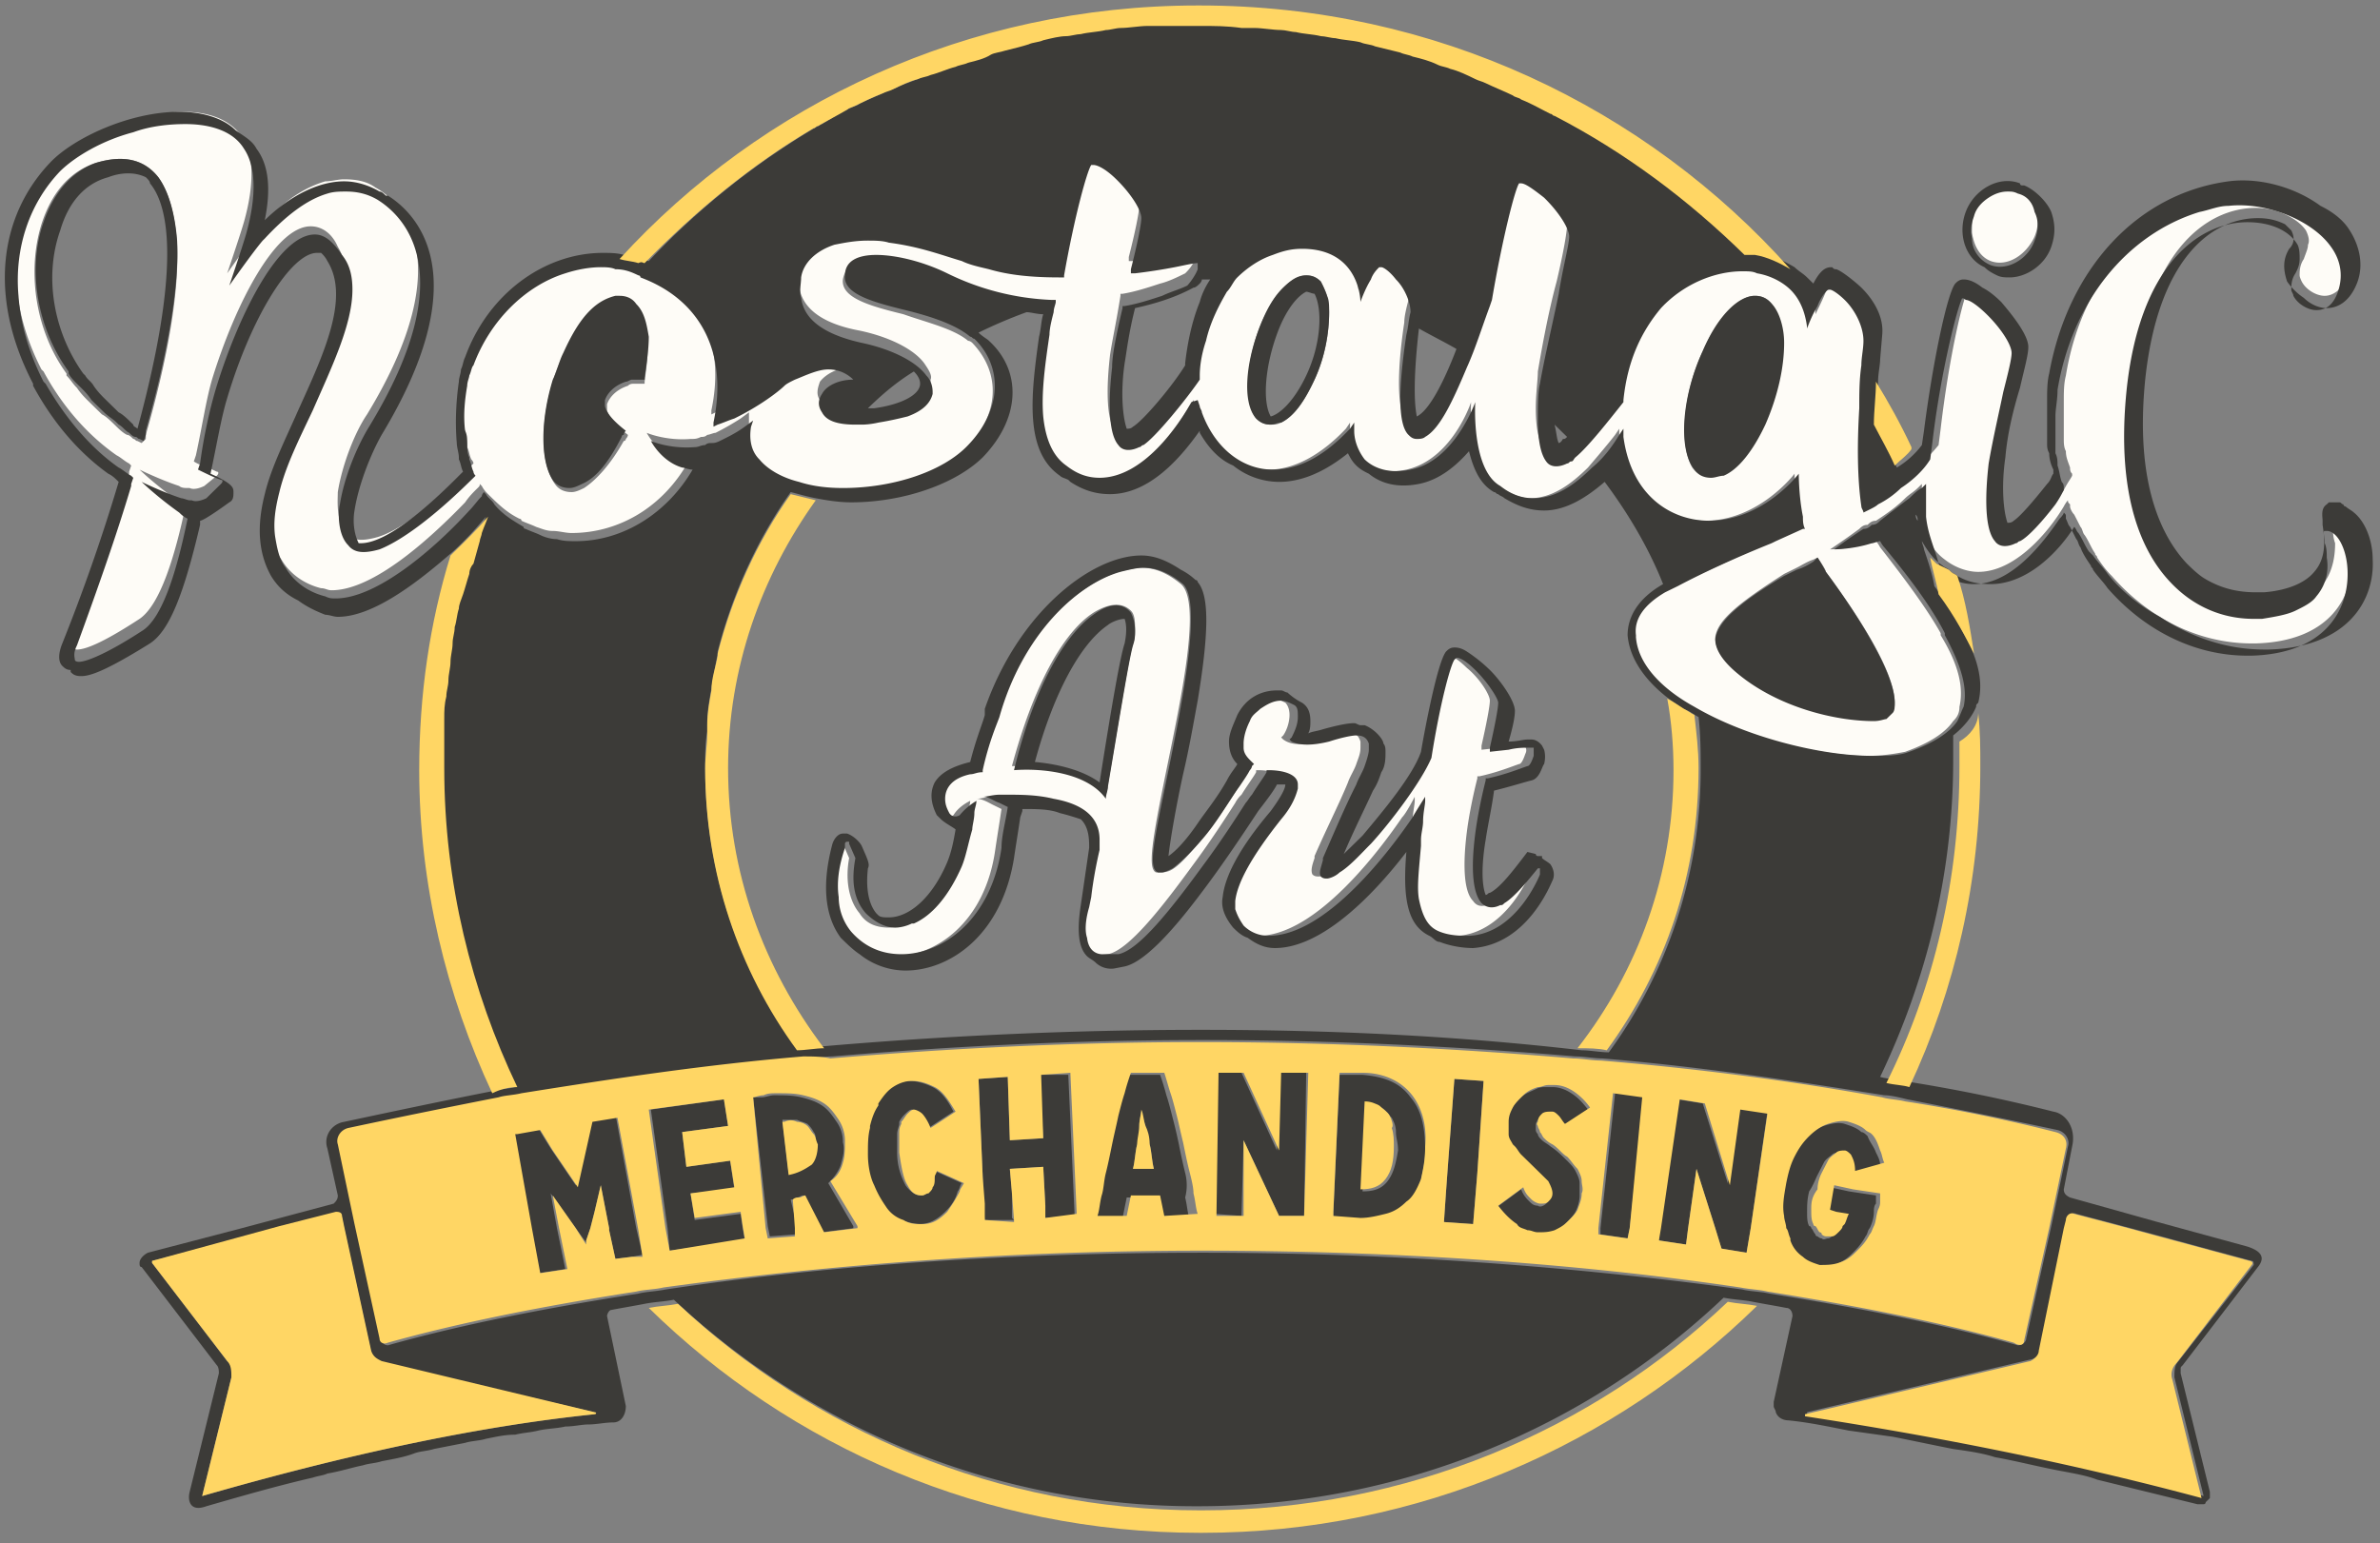
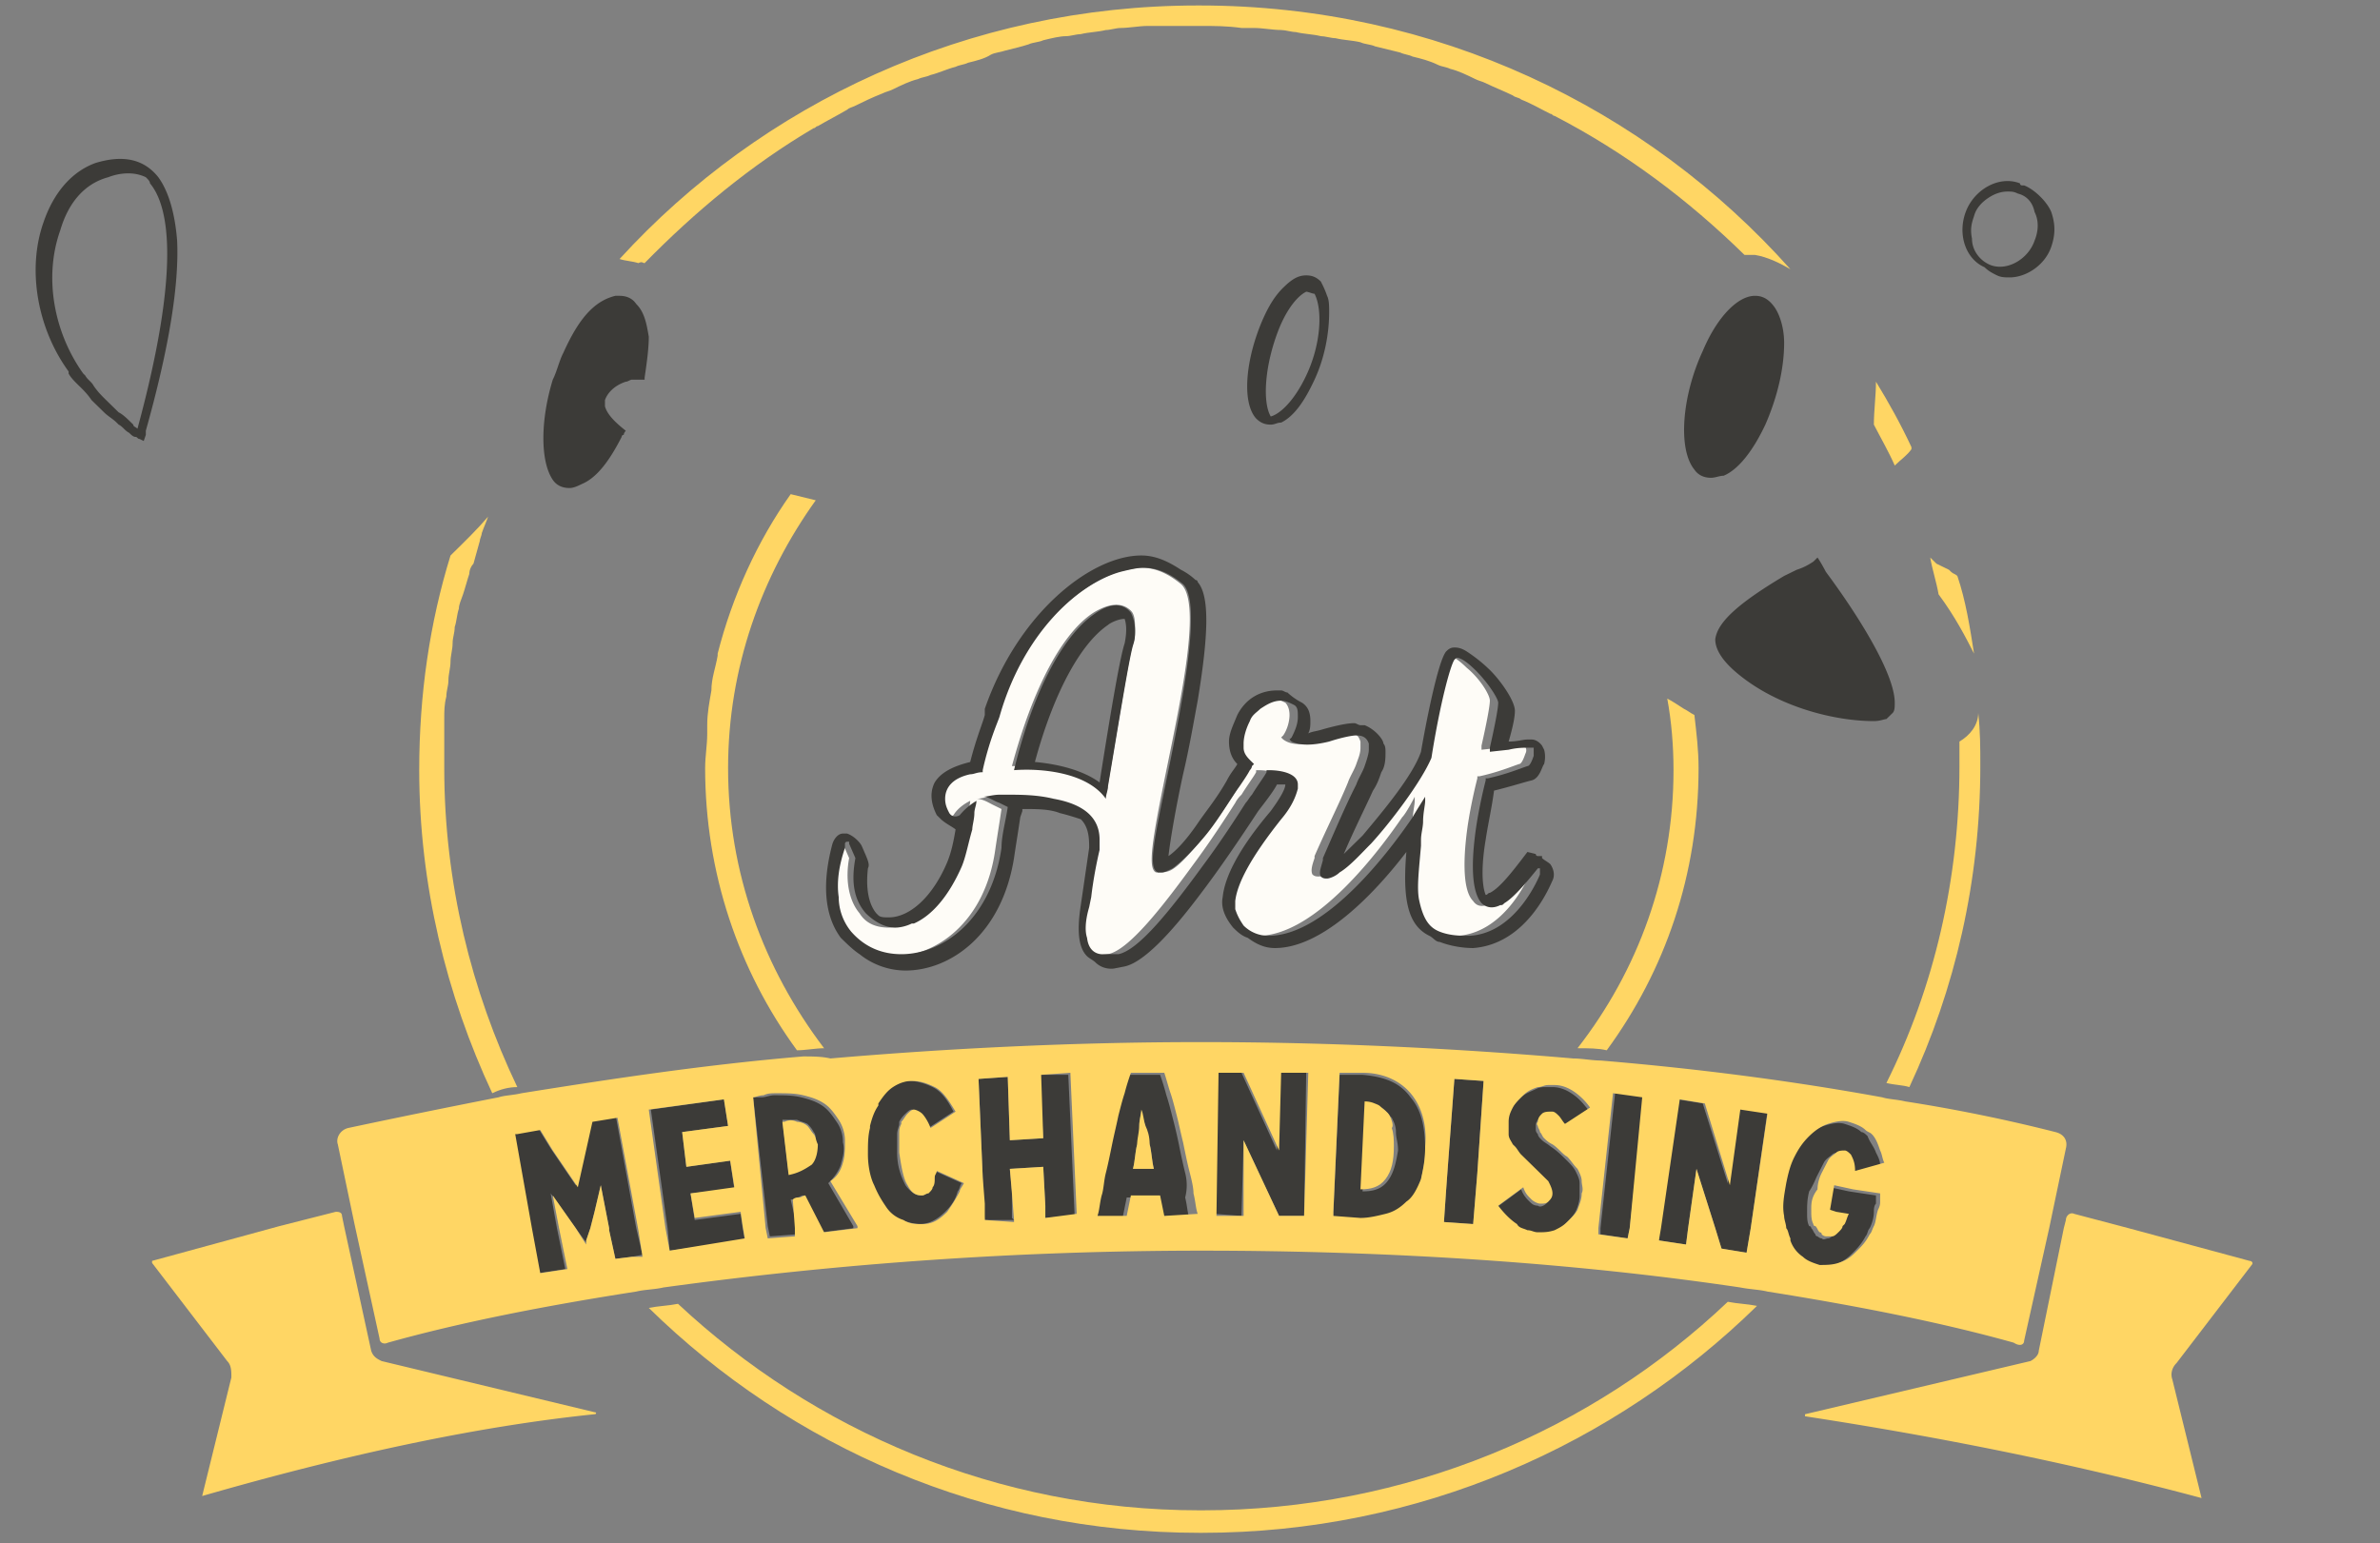
<svg xmlns="http://www.w3.org/2000/svg" width="202" height="131" fill="none">
  <rect width="100%" height="100%" fill="#808080" stroke="none" />
-   <path fill="#FEFCF7" d="M168.963 22.16c1.417.52 3.011-.52 3.72-2.083.354-.868.354-1.735 0-2.43a4.128 4.128 0 0 0-1.417-1.561c-.177-.174-.532-.174-.886-.174-.531 0-1.063.173-1.594.52-.531.348-1.063.868-1.24 1.563-.177.52-.177 1.214-.177 1.735.177 1.215.708 2.083 1.594 2.43Z" />
-   <path fill="#FEFCF7" d="M198.19 43.855h-.177c-.177.173 0 .52 0 .867v.174c0 .347 0 .694.177 1.215 0 1.041-.177 2.256-.886 3.297-.531.521-1.062.868-1.771 1.215-.886.348-1.771.521-2.834.695h-.709c-2.657 0-5.136-1.215-7.085-3.124-2.126-2.43-4.605-7.116-3.72-16.141 1.063-10.587 6.023-14.405 10.274-14.405 1.771 0 3.543.867 4.251 1.909.177.347.355.867.177 1.215 0 .347-.177.694-.354 1.214-.354.521-.354 1.042-.354 1.389 0 .173.177.52.177.52.354.695 1.24 1.215 1.948 1.215.709 0 1.418-.52 1.772-1.388.531-1.389.354-2.777-.532-3.992-1.594-2.256-5.491-3.818-8.679-3.471-.886.174-1.772.347-2.48.52-6.2 1.91-10.805 7.464-12.045 15.1-.177.694-.177 1.389-.177 2.256V37.26c0 .348 0 .695.177 1.042 0 .52.177.868.354 1.388 0 .174 0 .347.177.52v.174c-.177.348-.354.521-.708 1.215-1.063 1.389-2.303 2.777-3.012 3.124-.177 0-.177.174-.354.174-.708.347-1.24.347-1.771-.174-1.063-1.215-.709-5.033-.532-6.595.355-2.083.709-4.165 1.24-6.074.355-1.389.709-2.604.709-3.298 0-.52-.886-2.082-2.126-3.297-.708-.695-1.417-1.215-1.771-1.215h-.354c-.532.694-1.772 6.074-2.48 12.149l-.177 1.388c-.709.868-1.418 1.562-2.48 2.43-.532.52-1.24.868-1.949 1.388-.354.174-.531.348-.885.521l-.355.174c0-.174-.177-.347-.177-.521-.354-2.256-.354-5.207-.177-8.33 0-1.216.177-2.43.177-3.645 0-.695.177-1.389.177-2.083 0-1.215-.708-2.604-1.594-3.471-.531-.521-1.063-.868-1.24-.868-.177 0-.177 0-.354.173-.177.174-.532.695-.709 1.215-.354.868-.885 1.91-.885 1.91s0-.521-.178-1.042c-.177-.694-.531-1.562-1.239-2.256-.709-.694-1.772-1.215-2.835-1.389h-2.125c-2.303 0-4.96 1.042-6.909 3.124-1.594 1.736-2.834 4.34-3.188 7.81v.174c-1.063 1.562-2.834 3.818-4.074 4.686-.177.174-.354.174-.354.347-.177 0-.177.174-.355.174-.708.347-1.24.347-1.771-.174-.531-.694-.708-2.083-.708-3.47 0-1.216.177-2.43.177-3.125.354-2.083.885-5.033 1.594-7.637.531-2.256.886-4.165.886-4.86 0-.52-.886-2.082-2.126-3.297-.709-.867-1.417-1.214-1.949-1.214h-.177c-.354.52-1.417 4.685-2.302 9.892l-.178.52c-.708 1.91-1.417 3.646-1.948 5.208-1.24 2.95-2.48 5.206-3.543 5.9-.177.174-.531.174-.708.174-.355 0-.532-.174-.709-.347-.708-.868-.886-3.818-.177-8.504 0-.521.177-1.215.354-1.91.177-.867-.531-2.082-1.24-2.776-.531-.695-1.062-1.042-1.24-1.042h-.177c-.177.174-.531.521-.708 1.042-.532.867-.886 1.909-.886 1.909s0-4.513-4.96-4.513c-.885 0-1.594.174-2.48.521-1.062.347-2.125 1.041-3.011 1.91-.354.346-.708.693-.886 1.214-.885 1.215-1.417 2.777-1.771 4.165-.177 1.042-.354 2.083-.531 2.95v.348c-1.063 1.562-3.72 4.86-4.783 5.554-.177 0-.177.173-.354.173-.709.347-1.24.347-1.772-.173-1.062-1.215-.708-5.033-.531-6.595.177-1.215.531-2.777.886-5.034v-.173h.177c1.063-.174 2.125-.52 3.188-.868.709-.174 1.417-.52 2.126-.868.177-.173.708-.694.886-1.388.177-.347 0-.52 0-.52-.355 0-1.063.173-1.949.346-.886.174-2.126.347-3.365.521h-.355v-.347c.532-2.083.886-3.818.886-4.34 0-.52-.886-2.082-2.126-3.297-.885-.867-1.417-1.215-1.948-1.215h-.177c-.355.521-1.24 4.34-2.303 9.373v.173h-.354c-2.303 0-4.252-.174-6.023-.694-.709-.174-1.594-.52-2.303-.694-1.771-.695-3.72-1.215-6.2-1.562-.708 0-1.24-.174-1.77-.174-1.064 0-1.95.174-2.835.347-1.594.52-2.657 1.389-2.834 2.777-.177.52-.177 1.041 0 1.736.177 1.562 1.417 3.124 5.137 3.818 2.48.52 4.605 1.562 5.491 2.777.354.52.709 1.041.531 1.388v.174c-.177.694-.531 1.388-2.125 1.909-.709.174-1.417.52-2.48.52 0 0-.709.174-1.417.174h-.532c-1.594 0-2.48-.347-2.834-1.041-.354-.52-.177-1.042 0-1.562.532-.694 1.594-1.215 2.657-1.215-.531-.694-1.24-.868-2.125-.868-1.063 0-2.126.347-2.835.868-.354.174-.708.347-.885.52-.532.521-2.126 1.736-4.251 2.778-.355.173-.886.347-1.418.52l-.354.174v-.347c1.24-5.901-1.063-10.24-6.2-12.323 0 0-.177 0-.177-.174-.531-.173-1.24-.347-1.948-.52-.354 0-.886-.174-1.24-.174-1.063 0-2.126.174-3.011.521-3.366 1.041-6.377 3.992-7.794 7.81-.177.347-.177.52-.355.868 0 .347-.177.694-.177.868-.177 1.214-.354 2.43-.177 3.818 0 .347 0 .694.177 1.041 0 .347.178.868.178 1.215v.174c.177.347.177.694.354 1.041 0 0 .177.174.177.347l-.532.52c-3.188 3.298-5.845 5.207-7.616 5.728-1.24.347-2.126.347-2.657-.347-.886-1.041-.709-2.777-.709-3.471.354-2.256 1.417-5.033 2.48-6.595 8.148-13.364 2.657-18.224.709-19.265-.709-.52-1.595-.694-2.658-.694-.53 0-1.062.173-1.594.173-1.771.52-3.72 1.736-5.314 3.818l-.177.174c-.885 1.041-2.834 3.818-2.834 3.818s1.063-3.124 1.417-4.339c.886-3.124.886-5.727-.177-7.289-1.24-1.736-3.366-2.083-4.96-2.083-1.417 0-3.011.347-4.428.694-2.657.868-4.96 2.083-6.2 3.298C2.28 16.26 1.04 20.077 1.393 24.07c.177 2.43.886 4.86 2.126 7.29l.177.173c1.594 2.95 3.72 5.38 6.2 7.116.354.173.708.52 1.063.694l.177.174-.177.52v.174c-1.24 4.165-2.835 8.678-4.606 13.537-.354.868-.177 1.042-.177 1.215 0 0 .177.174.354.174.886 0 2.657-.868 5.314-2.604 1.772-1.214 3.012-5.38 3.897-9.545-.177-.174-.531-.347-.708-.52-1.949-1.39-3.189-2.604-3.189-2.604s1.772.868 3.366 1.388c.177.174.531.174.708.174h.178c.354.173.885 0 1.24-.174l1.062-.867c.177-.174.177-.348 0-.348-.708-.347-1.417-.52-1.948-.867l.177-.521c.531-2.43.886-4.86 1.417-6.595 1.948-6.248 5.314-12.843 8.325-12.843.886 0 1.772.52 2.303 1.735.531.868.709 1.91.886 2.95 0 3.125-1.594 6.77-3.366 10.24-1.063 2.257-2.125 4.687-2.834 6.943-.354 1.388-.531 2.603-.354 3.818.177 1.041.354 1.91.886 2.603.708 1.215 1.948 2.083 3.365 2.43.354 0 .532.174.886.174 3.542 0 8.325-4.34 11.336-7.463.355-.52.709-.868 1.063-1.215.177-.174.177-.174.177-.347l.177.173c.178.347.355.52.709.868.709.694 1.417 1.389 2.48 1.91 0 0 .177 0 .177.173.354.173.886.347 1.24.52.531.174.886.347 1.417.347s1.063.174 1.594.174c4.074 0 7.794-2.256 9.92-6.074-.354 0-.532 0-.886-.174-1.771-.52-2.657-2.256-2.657-2.256s1.594.694 3.72.52c.354 0 .531 0 .886-.173.177 0 .354 0 .531-.174.177 0 .531-.173.709-.173a22.692 22.692 0 0 0 2.125-1.215l.709-.52v1.561c-.177 1.042 0 1.91.708 2.777.709.868 1.949 1.389 3.366 1.91 1.063.346 2.303.52 3.72.52 4.25 0 8.502-1.389 10.628-3.645 2.834-2.95 3.011-6.421.531-9.025 0 0-.177-.173-.354-.173-1.24-1.042-3.543-1.562-5.491-2.256-2.835-.695-5.314-1.389-5.137-2.951.177-1.041 1.063-1.736 2.657-1.736s3.897.521 6.022 1.562c1.949.868 4.783 2.083 8.857 2.257h.354v.173c0 .347-.177.694-.177.868-.177.694-.177 1.215-.354 1.91-.354 2.429-.709 4.859-.531 6.941.177 1.736.708 3.298 1.948 4.166.886.694 1.948 1.041 2.834 1.041 3.72 0 6.731-4.512 7.794-6.422l.354-.52.178.52c0 .174.177.348.177.521.885 2.95 3.188 4.86 6.022 4.86 2.126 0 4.429-1.215 6.554-3.471l.355-.521v.694c0 1.042.354 1.91.885 2.43.886.868 2.303 1.215 3.897.868 3.897-.868 5.491-5.728 5.491-5.728s-.354 5.554 2.126 7.116c1.063.52 1.948 1.042 2.834 1.042 1.949 0 3.543-1.215 4.96-2.604.886-1.041 1.771-2.082 2.303-2.777l.354-.52v.694c.708 5.207 4.251 7.116 7.262 7.116 4.606 0 7.617-3.992 7.617-3.992s0 1.736.355 3.645c0 .347.177.694.177 1.041h-.177l-2.303 1.041-.355.174a1204.476 1204.476 0 0 1-7.971 3.645l-1.062.52c-1.772 1.042-2.657 2.256-2.48 3.645v.173c.177 2.257 2.302 4.166 4.959 5.901 4.429 2.604 10.983 4.166 15.057 4.166 1.24 0 2.303-.174 3.188-.347 1.949-.694 3.366-1.562 4.074-2.604.355-.347.532-.694.532-1.215.354-1.562 0-3.47-1.594-6.074v-.174c-1.063-1.909-2.834-4.339-5.137-7.289 0 0-.177-.347-.354-.52-.178.173-.532.173-.709.173-1.594.52-3.188.52-3.188.52s1.062-.694 2.479-1.735c.178-.174.355-.347.709-.347.177-.174.354-.347.709-.347 1.062-.694 1.771-1.215 2.479-1.91.355-.346.709-.52 1.063-.867l.354-.347v.52c-.177 3.124.532 4.86 1.949 5.901.886.695 1.948 1.042 2.834 1.042 3.189 0 6.023-3.471 7.263-5.554 0 0 .177-.347.354-.52 0 .173 0 .173.177.346v.174c0 .173.177.52.354.694l.532 1.041c.177.174.177.521.354.695.354.52.531 1.041.886 1.562 0 .173.177.173.177.347.354.52.708 1.041 1.24 1.562 3.188 3.645 7.439 5.727 11.868 5.727h.354c6.023-.173 8.148-3.645 8.148-6.942.355-2.256-.531-3.818-1.417-3.818Zm-53.672-14.058c1.24-2.777 3.012-4.687 4.429-4.687.531 0 1.062.174 1.417.695.531.694.885 1.735.885 3.124 0 2.082-.531 4.512-1.594 6.942-1.063 2.256-2.303 3.818-3.542 4.339-.355.173-.709.173-1.063.173-.532 0-1.063-.173-1.417-.694-1.063-1.735-.886-6.074.885-9.892Zm16.12 30.546-.532.52c-.354.174-.708.174-1.063.174-3.365 0-8.148-1.215-11.513-3.992-1.063-.868-1.949-1.736-1.949-2.95.177-1.389 1.771-2.777 5.846-5.38l1.062-.522c.355-.173.886-.52 1.417-.694l.355-.173c.354.52.708 1.041.708 1.215 2.834 3.818 5.846 8.504 5.846 11.107 0 .174 0 .521-.177.694Zm-47.827-33.844c0 1.736-.354 3.818-1.24 5.727-.885 1.91-1.771 3.124-2.834 3.645-.354.173-.531.173-.886.173-.531 0-.885-.173-1.24-.52-1.062-1.389-.885-5.033.532-8.33.531-1.216 1.063-2.084 1.771-2.778.709-.694 1.417-1.041 1.949-1.041.531 0 .885.173 1.24.52.177.348.354.695.531 1.215 0 .521.177.868.177 1.389Zm-58.1 5.9v.174h-.886c-.177 0-.354 0-.531.174-1.063.347-1.594 1.041-1.771 1.562v.52c.177.695.885 1.39 1.77 2.083 0 .174-.176.347-.176.347s0 .174-.177.174c-1.063 1.91-2.303 3.298-3.366 3.992-.354.173-.709.347-1.063.347-.531 0-1.063-.174-1.417-.694-1.24-1.736-1.24-5.207-.177-8.678.177-.694.531-1.562.886-2.256.708-1.562 1.417-2.777 2.303-3.645.708-.694 1.416-1.215 2.125-1.215h.354c.532 0 1.063.174 1.417.694.532.694.886 1.736.886 2.95.177.869 0 2.083-.177 3.472ZM8.124 13.83c2.303-.694 4.075-.347 5.314 1.215.886 1.215 1.418 3.124 1.595 5.727.177 3.819-.709 9.373-2.657 16.141v.347l-.354.348-.355-.174c-.177 0-.177-.174-.354-.174-.177-.173-.354-.347-.532-.347-.354-.173-.708-.52-.885-.694l-.177-.174c-.355-.347-.709-.694-1.063-.867-.532-.52-.886-.868-1.063-1.042-.354-.347-.708-.694-1.063-1.215-.354-.347-.531-.694-.885-1.04v-.174c-2.657-3.645-3.366-8.678-2.126-12.67.886-2.777 2.48-4.513 4.605-5.207Z" />
  <path fill="#FEFCF7" d="M129.993 73.533h-.177c-.709.868-1.948 2.43-2.834 2.95-.177 0-.177.174-.354.174-.709.347-1.24.347-1.595-.174-1.062-1.041-.708-4.512-.531-5.9.177-1.39.531-3.125.886-4.513v-.174h.177c1.594-.347 2.834-.867 3.365-1.041.177 0 .355-.347.532-.868.177-.347 0-.52 0-.694h-.355c-.354 0-1.062.174-1.771.174l-1.594.173v-.347c.354-1.562.708-3.298.708-3.818s-.885-1.91-1.948-2.777c-.709-.694-1.24-1.041-1.594-1.041-.177 0-.177 0-.177.173-.355.52-1.24 3.818-1.949 8.33-.708 2.084-3.543 5.381-5.137 7.29-.708.868-1.771 1.91-2.657 2.43-.354.347-.708.52-1.063.52-.177 0-.354 0-.531-.173-.177-.347 0-.868.177-1.388v-.174c1.063-2.43 2.126-4.512 2.834-6.248.177-.52.532-1.041.709-1.562.177-.52.354-.868.354-1.388v-.521c-.177-.52-.354-.694-1.063-.694-.354 0-1.24.173-2.302.52-1.418.521-2.48.521-3.189 0l-.177-.173.177-.174c.354-.52.532-1.215.532-1.735 0-.521-.178-.868-.355-1.042-.354-.173-.708-.347-1.063-.347-.708 0-1.239.174-1.771.694-.354.348-.531.521-.886 1.042-.354.694-.531 1.388-.531 1.909v.347c.177.52.354.868.709 1.215l.177.174.354.52s-.177.174-.177.347c-.177.347-.532.694-.886 1.389-.708 1.215-1.948 2.95-3.188 4.512-.886 1.041-1.772 2.083-2.48 2.43-.354.174-.709.174-.886.174h-.354c-.709-.348-.354-2.604.886-8.678 1.24-6.075 3.011-14.232 1.24-15.794-1.063-.868-2.126-1.388-3.366-1.388-.531 0-1.24.173-1.948.347-3.72 1.215-8.326 5.553-10.629 12.322-.177.694-.708 2.083-1.417 4.513v.173c-.354 0-.708.174-1.063.174-1.594.52-2.125 1.388-2.125 2.082 0 .521.177 1.042.354 1.215.354.521.886.174.886.174s.354-.694 1.417-1.215c0 .347-.177.694-.177 1.041 0 .521-.177.868-.177 1.389-.177 1.215-.532 2.256-.886 3.124-1.063 2.43-2.48 4.165-4.074 4.86h-.177c-.532.173-1.063.347-1.417.347-1.063 0-1.949-.347-2.48-1.215-.886-1.042-1.24-2.777-.886-4.686l-.531-1.215v-.174l-.177.174v.347c-.709 1.562-.709 3.124-.709 4.339.177 1.215.531 2.256 1.063 2.95 1.063 1.215 2.48 1.91 4.251 1.91 3.366 0 7.617-2.778 8.502-9.026.178-1.215.355-2.256.532-3.47l-.709-.348c-.354-.173-.885-.52-1.417-.52.355 0 .886-.174 1.417-.174H85.001c1.24 0 2.657 0 3.897.347 1.948.347 3.897 1.215 3.897 3.471v.868c-.354 2.256-.709 3.818-.709 3.992l-.177.868c-.177 1.215-.177 2.082-.177 2.603.354 1.735 1.417 1.388 1.417 1.388l.886-.173c1.771-.347 4.605-3.992 7.262-7.637 1.417-1.909 2.657-3.818 3.543-5.206a2.4 2.4 0 0 1 .531-.695c.532-.867 1.063-1.562 1.24-1.909v-.173h.178c1.062 0 2.479.347 2.479 1.215v.347c-.177.694-.531 1.562-1.417 2.603-2.48 2.95-3.72 5.38-3.897 6.942v.695c0 .52.355.867.709 1.388.531.694 1.24.868 2.126.868 4.959 0 10.45-7.463 12.222-10.066.354-.348 1.063-1.736 1.063-1.736v.347c0 .347-.178 1.041-.178 1.736 0 .52-.177 1.041-.177 1.562v.52c-.177 1.91-.354 3.471-.177 4.513.177 1.735.886 2.43 1.772 2.777.885.347 1.771.52 2.479.347 4.075-.347 6.023-5.207 6.023-5.207.177-.174.177-.52.177-.694ZM92.795 52.012c1.417-.868 2.48-.868 3.188-.174.355.347.355 1.042.355 1.562 0 .347 0 .868-.178 1.215-.354 1.215-1.24 6.769-2.125 11.976 0 .347-.177.694-.177 1.04-1.595-2.255-5.492-2.602-7.971-2.602 1.77-6.596 4.25-11.282 6.908-13.017Z" />
-   <path fill="#3C3B38" d="M164.889 48.02c.177.174.354.174.531.347l.177.174c.178.173.355.173.532.347.885.52 1.771.694 2.834.694 3.011 0 5.668-2.603 7.085-4.86.177.174.177.347.355.521.354.52.531 1.041.885 1.562l.355.347c.354.52.885 1.042 1.239 1.562 1.24 1.562 2.835 2.777 4.429 3.645 2.657 1.735 5.668 2.777 8.857 2.777h.354c6.731-.174 9.034-4.166 8.857-7.637 0-1.735-.709-3.297-1.595-3.992-.177-.173-.531-.347-.708-.52 0 0-.177 0-.177-.174-.177 0-.177-.173-.355-.173h-.885l-.177.173c-.532.347-.355 1.042-.355 1.389v.347c.178 1.215.355 2.777-.708 3.992-.709.867-2.126 1.562-4.251 1.735h-.709c-1.594 0-3.011-.347-4.428-1.215-.532-.347-1.063-.867-1.417-1.215-2.126-2.256-4.429-6.768-3.543-15.62 1.063-10.066 5.491-13.71 9.565-13.71.886 0 1.594.173 2.303.52l.531.52c.355.695.177 1.215-.177 1.563-.531.867-.531 1.735-.177 2.777a5.34 5.34 0 0 0 1.417 1.388c.532.52 1.24.868 1.949.868 1.062 0 1.948-.694 2.48-1.91.708-1.561.354-3.297-.532-4.685-.531-.868-1.417-1.562-2.48-2.083-2.125-1.562-5.137-2.43-7.794-2.083-7.794 1.042-13.639 7.463-15.233 16.315-.177.694-.177 1.562-.177 2.256V37.606c0 .348 0 .521.177.868 0 .521.177 1.042.354 1.389v.347c-.177.173-.177.52-.531.868-1.24 1.562-2.303 2.777-2.835 3.124-.177.173-.354.173-.531.173-.354-1.041-.531-3.124-.177-5.553.177-2.083.708-4.166 1.24-5.902.354-1.562.708-2.776.708-3.47 0-1.042-1.417-2.777-2.302-3.819-.709-.694-1.24-1.041-1.595-1.215-.885-.694-1.417-.694-1.594-.694-.354 0-.531.174-.708.347-.709.868-1.949 6.942-2.657 12.496l-.178 1.215a7.482 7.482 0 0 1-2.125 1.91c-.532-1.216-1.24-2.43-1.771-3.645 0-1.215.177-2.43.177-3.645 0-.694.177-1.389.177-1.91l.177-2.082c.177-1.91-1.24-3.471-1.771-3.992-.355-.347-1.595-1.388-2.126-1.562-.177 0-.177 0-.354-.173-.355 0-.886 0-1.595 1.388l-.531-.52c-.354-.348-.708-.521-1.063-.868-.885-.521-1.948-1.042-3.011-1.215h-.886c-4.605-4.686-10.096-8.678-16.119-11.802-.177 0-.177-.174-.354-.174-.886-.347-1.594-.867-2.48-1.215-.177-.173-.532-.173-.709-.347-.708-.347-1.594-.694-2.302-1.041-.355-.174-.532-.174-.886-.347-.709-.347-1.417-.52-2.126-.868-.354-.174-.708-.173-1.063-.347-.708-.174-1.417-.52-2.125-.694-.354-.174-.709-.174-1.063-.347l-2.126-.521c-.354-.174-.885-.174-1.24-.347-.708-.174-1.417-.347-2.125-.347-.354 0-.886-.174-1.24-.174-.709-.173-1.417-.173-2.126-.347-.354 0-.885-.174-1.24-.174-.708 0-1.594-.173-2.302-.173h-1.063c-1.063 0-2.303-.174-3.543-.174h-4.428c-.709 0-1.594.174-2.303.174-.354 0-.886.173-1.24.173-.709.174-1.417.174-2.126.348-.354 0-.885.173-1.24.173-.708.174-1.417.174-1.948.347-.354.174-.886.174-1.24.347-.709.174-1.417.347-1.948.521-.355.174-.886.174-1.24.347-.709.174-1.418.347-1.949.694-.354.174-.708.174-1.063.347-.708.174-1.417.521-2.125.695-.355.173-.709.173-1.063.347-.709.347-1.417.52-2.126.868-.354.173-.531.173-.885.347-.709.347-1.595.694-2.303 1.041-.177.174-.354.174-.709.347-.885.347-1.594.868-2.48 1.389-.177 0-.177.173-.354.173A64.599 64.599 0 0 0 55.065 22.16c-.177 0-.354-.174-.531-.174-.532-.173-1.063-.347-1.594-.347-.532-.173-1.24-.173-1.772-.173-4.96 0-9.742 3.47-11.69 8.851-.178.347-.178.694-.355 1.041 0 .348-.177.695-.177 1.042-.177 1.215-.354 3.124-.177 5.207 0 .347.177.867.177 1.215v.173c.177.347.177.694.354 1.041l-.177.174c-5.137 5.207-7.44 5.9-8.502 5.9h-.177c-.355-.693-.532-1.735-.355-2.776.355-2.256 1.417-4.86 2.303-6.422 8.502-14.058 2.48-19.09.531-20.306h-.177c-.177-.173-.354-.347-.531-.347-.886-.52-1.949-.868-3.012-.868-2.125 0-4.605 1.215-6.73 3.298.53-2.604.354-4.686-.71-6.075-.353-.694-1.062-1.041-1.77-1.562-1.063-1.041-2.835-1.562-4.783-1.562-4.251 0-9.034 2.257-10.982 4.34C-.201 18.514-.91 25.457 2.81 32.572v.174c1.595 2.95 3.72 5.554 6.377 7.463.355.173.532.347.886.694A159.382 159.382 0 0 1 5.29 54.615c-.354.868-.354 1.562 0 1.91.177.173.355.346.709.346v.174c.177.174.354.347.886.347.708 0 1.948-.347 5.845-2.777 1.594-1.041 2.834-3.992 4.251-10.066v-.347c.354 0 2.48-1.562 2.48-1.562.354-.174.354-.52.354-.868 0-.347 0-.694-1.948-1.562.531-2.43.886-4.686 1.417-6.422 2.126-7.115 5.491-12.322 7.617-12.322h.354c.177.173.354.347.532.694 1.948 3.124-.355 7.984-2.48 12.67-1.063 2.43-2.303 4.86-2.835 7.116-.708 2.776-.531 5.033.532 6.942.531.868 1.24 1.562 2.303 2.083.708.52 1.417.867 2.302 1.214.355 0 .709.174 1.063.174 2.834 0 6.377-2.603 9.388-5.207 1.24-1.041 2.303-2.256 3.189-3.297-.177.52-.355.867-.532 1.388 0 .174-.177.52-.177.694-.177.695-.354 1.215-.531 1.91-.177.347-.177.694-.355.867-.177.52-.354 1.215-.53 1.736-.178.347-.178.694-.355 1.215-.177.52-.177 1.041-.354 1.562 0 .52-.178.867-.178 1.388 0 .52-.177 1.041-.177 1.562 0 .52-.177 1.042-.177 1.562s-.177.868-.177 1.389c0 .694-.177 1.215-.177 1.909v4.165c0 9.72 2.303 18.918 6.2 27.075-.709.174-1.417.174-1.949.347-4.428.868-8.502 1.736-12.577 2.604-1.062.173-1.77 1.215-1.416 2.256l.885 3.992c0 .347-.177.52-.354.694l-7.794 2.083-7.971 2.082c-.354.174-.709.521-.709.868 0 .174 0 .347.178.347l6.376 8.331c.178.173.178.521.178.694l-2.48 10.066c-.178.695 0 1.736 1.417 1.215 3.01-.867 6.022-1.735 9.034-2.429.53-.174.885-.174 1.24-.348 1.062-.173 2.125-.52 3.01-.694.532-.173 1.064-.173 1.595-.347.886-.173 1.948-.347 2.834-.694.532-.174 1.063-.174 1.594-.347l2.657-.521c.532-.173 1.24-.173 1.772-.347.885-.174 1.594-.347 2.48-.347.708-.174 1.24-.174 1.948-.347.709-.174 1.594-.174 2.303-.347.708 0 1.417-.174 1.948-.174.709 0 1.417-.173 2.126-.173.709 0 1.063-.695 1.063-1.389l-1.594-7.636c0-.174.177-.521.354-.521.886-.174 1.948-.347 2.834-.521.886-.173 1.594-.173 2.48-.347 11.514 10.761 27.102 17.529 44.284 17.529h.177c17.359 0 33.124-6.768 44.638-17.702.885.173 1.594.173 2.48.347.885.173 1.948.347 2.834.52.354 0 .531.347.531.695l-1.594 7.289v.347c0 .174.177.347.177.521.177.52.709.694 1.063.694 1.771.174 3.365.521 5.137.868l3.72.52c1.771.348 3.365.695 5.137 1.042 1.239.173 2.479.347 3.542.694 1.949.347 3.897.868 5.846 1.215.885.173 1.948.347 2.834.694l8.502 2.083h.532s.177 0 .177-.174l.177-.173.177-.174V126.641l-2.48-10.066v-.347c0-.174 0-.174.177-.347l6.377-8.331c.709-.868.177-1.388-.885-1.735l-7.617-2.083-7.44-2.083c-.354-.173-.531-.347-.531-.694l.708-3.645c.354-1.562-.531-2.777-1.594-2.95a137.468 137.468 0 0 0-12.754-2.604c-.708-.173-1.417-.173-1.948-.347 3.897-8.157 6.2-17.182 6.2-26.901v-2.083c.885-.694 1.594-1.562 1.948-2.43 0-.173 0-.173.177-.347.354-1.388.177-2.95-.708-4.86-.709-1.388-1.595-3.123-3.012-5.032-.177-1.042-.531-2.083-.885-3.124 0-.174-.178-.521-.178-.695.709 1.215 1.24 1.736 1.772 2.083Zm-31.884-10.934c-.178.174-.178.174-.355.174-.177.347-.354.347-.354.347-.177-.347-.177-.868-.354-1.562l1.063 1.04Zm-9.389-7.463c-1.062 2.777-2.302 5.207-3.365 5.727-.177-.867-.354-2.777.177-7.463 1.24.695 2.303 1.215 3.188 1.736Zm-21.787-5.554s.177-.173.177-.347h.709c-.355.52-.709 1.215-.886 1.91-.709 1.735-1.063 3.644-1.24 5.206v.173c-1.063 1.736-3.543 4.686-4.428 5.207-.178.174-.355.174-.532.174-.354-1.042-.531-3.124-.177-5.554.177-1.041.354-2.604.886-4.686 1.594-.347 3.365-.868 4.959-1.736.178 0 .355-.173.532-.347Zm-24.268 7.463c.355.347.532.694.532 1.041 0 .868-1.417 1.736-3.897 2.083h-.532c1.24-1.215 2.48-2.256 3.897-3.124Zm9.566-5.033c.354 0 .885.174 1.417.174-.177.52-.177 1.214-.355 1.909-.708 5.033-1.24 9.719 1.772 11.801.177.174.354.174.708.348l.178.173c1.062.694 2.125 1.041 3.365 1.041 3.366 0 6.023-3.123 7.617-5.38v.174c.708 1.215 1.594 2.256 2.834 2.777a6.268 6.268 0 0 0 3.897 1.388c1.948 0 3.897-.868 5.845-2.43.178.348.355.695.709 1.042.354.347.708.52 1.063.694 1.063.868 2.48 1.215 4.251.868 1.771-.347 3.188-1.562 4.251-2.777.355 1.388.886 2.777 2.126 3.471.177 0 .177.174.354.174.177.173.354.173.532.347.885.52 1.948 1.041 3.365 1.041 1.949 0 3.72-1.215 5.137-2.43 1.948 2.603 3.72 5.554 4.96 8.678-2.126 1.215-3.012 2.777-3.012 4.339.178 2.083 1.595 3.992 3.72 5.554.532.347.886.694 1.417.868.355.173.532.347.886.52.177 1.562.177 2.95.177 4.513 0 8.851-2.834 17.182-7.794 23.95-.708 0-1.594-.173-2.302-.173-10.451-1.215-21.08-1.736-32.239-1.736h-.177c-10.982 0-21.788.521-31.884 1.389-.709 0-1.595.174-2.303.174-4.96-6.77-7.794-14.926-7.794-23.951 0-1.042 0-1.91.177-2.95v-.695c0-1.041.177-1.91.354-2.95a97.19 97.19 0 0 1 .532-2.951v-.174c1.24-4.86 3.365-9.545 6.2-13.537.708.174 1.24.347 2.125.52.886.174 1.948.348 3.011.348 4.429 0 8.857-1.562 11.16-3.819 3.188-3.297 3.365-7.289.531-9.892-.177-.174-.531-.347-.886-.694a40.987 40.987 0 0 1 4.075-1.736ZM50.46 120.046c-10.097 1.042-21.257 3.471-33.302 6.943l2.48-10.067c.177-.52 0-1.041-.354-1.388l-6.377-8.331v-.174l10.805-2.776 4.783-1.215c.354 0 .531.173.531.347l.177.868 2.303 10.587c0 .347.355.694.886.867l18.068 4.166v.173Zm125.765-17.008 4.606 1.215 10.274 2.776c.177 0 .177.174.177.348l-6.377 8.157c-.354.347-.354.868-.354 1.388l2.48 10.067c-10.983-2.951-22.319-5.207-33.656-6.943v-.173l19.131-4.513c.354-.173.708-.347.708-.868l2.126-10.413.177-.694c0-.174.354-.521.708-.347Zm-14.347-9.72a796.19 796.19 0 0 1 12.753 2.604c.709.173 1.063.868.886 1.388l-1.417 6.769-2.126 9.546c0 .347-.531.694-.885.52-6.2-1.735-13.286-3.124-20.902-4.339-.709-.173-1.595-.173-2.303-.347-13.817-1.909-29.582-3.124-45.701-3.124h-.177c-15.942 0-31.707 1.042-45.524 3.124-.885.174-1.594.174-2.302.347-7.794 1.215-14.88 2.604-21.08 4.339-.354.174-.708-.173-.708-.347l-2.126-9.719-1.417-6.769c-.177-.694.177-1.215.886-1.388a137.478 137.478 0 0 1 12.754-2.603c.708-.174 1.417-.174 1.948-.348 7.617-1.388 15.588-2.43 23.913-3.124.709 0 1.595-.173 2.303-.173 10.097-.868 20.548-1.389 31.353-1.389h.177c10.805 0 21.256.521 31.53 1.389.709 0 1.594.173 2.303.173 8.325.695 16.296 1.91 23.913 3.124.531 0 1.24.174 1.949.347Zm.708-49.637c.177.174.177.347.177.52 0 0-.177-.173-.177-.52Zm.886.174v-2.777l-.355.347c-.354.173-.708.52-1.062.868-.709.52-1.595 1.215-2.48 1.909-.177.173-.354.347-.709.347-.177.173-.354.347-.708.347-1.594 1.041-2.48 1.736-2.48 1.736s1.594 0 3.188-.521c.177 0 .532-.174.709-.174.177.347.354.521.354.521 2.303 2.777 4.074 5.207 5.137 7.29v.173c1.417 2.603 1.948 4.513 1.594 6.075-.177.347-.354.867-.531 1.214-.709 1.042-2.126 1.91-4.074 2.604-.886.347-1.949.347-3.189.347-4.251 0-10.628-1.562-15.056-4.166-2.834-1.561-4.783-3.644-4.96-5.9v-.174c-.177-1.389.709-2.603 2.48-3.645l1.063-.52c2.302-1.215 4.959-2.43 7.971-3.645l.354-.174 2.303-1.041h.177c-.177-.347-.177-.694-.177-1.041-.354-1.736-.354-3.645-.354-3.645s-3.012 3.992-7.617 3.992c-3.012 0-6.554-1.91-7.263-7.116v-.694l-.354.52c-.531.868-1.24 1.91-2.303 2.777-1.417 1.389-3.011 2.604-4.96 2.604-1.062 0-1.948-.347-2.834-1.042-2.48-1.388-2.125-7.116-2.125-7.116s-1.772 5.034-5.492 5.728c-1.594.347-3.011 0-3.897-.868-.531-.694-.885-1.562-.885-2.43v-.694l-.354.52c-2.126 2.257-4.252 3.472-6.554 3.472-2.657 0-4.96-1.91-6.023-4.86 0-.173-.177-.347-.177-.52l-.177-.521-.532.173c-1.063 1.91-4.074 6.422-7.794 6.422-1.062 0-1.948-.347-2.834-1.041-1.24-.868-1.771-2.43-1.948-4.166-.177-2.082.177-4.512.531-6.942 0-.52.177-1.215.354-1.91 0-.346.177-.693.177-.867v-.173h-.354a22.04 22.04 0 0 1-8.856-2.257c-2.126-1.041-4.429-1.562-6.023-1.562-1.594 0-2.657.521-2.657 1.736-.177 1.562 2.303 2.256 5.137 2.95 2.125.521 4.251 1.215 5.491 2.257.177 0 .177.173.354.173 2.48 2.43 2.303 6.075-.531 9.025-2.126 2.256-6.377 3.645-10.628 3.645-1.417 0-2.657-.174-3.72-.52-1.417-.348-2.657-1.042-3.366-1.91-.708-.694-.885-1.735-.708-2.777l.177-.52-.709.52c-.708.52-1.417.868-2.125 1.215-.355.174-.532.174-.709.174-.177 0-.354 0-.531.173-.354 0-.532.174-.886.174-2.125.173-3.72-.521-3.72-.521s.886 1.736 2.657 2.256c.178 0 .532.174.886.174-2.126 3.645-5.845 6.074-9.92 6.074-.53 0-1.062 0-1.594-.173-.531 0-1.063-.174-1.417-.347-.354-.174-.886-.348-1.24-.521 0 0-.177 0-.177-.174-.886-.52-1.771-1.04-2.48-1.909-.177-.347-.531-.52-.708-.867l-.177-.174s-.178.174-.178.347c-.354.347-.708.868-1.062 1.215-2.834 3.124-7.794 7.463-11.337 7.463-.354 0-.531 0-.886-.174-1.417-.347-2.657-1.215-3.365-2.43-.532-.694-.709-1.561-.886-2.603-.177-1.215 0-2.43.354-3.818.532-2.256 1.772-4.686 2.835-6.942 1.594-3.645 3.365-7.29 3.365-10.24 0-1.042-.177-2.083-.886-2.95-.708-1.042-1.417-1.736-2.302-1.736-3.012 0-6.377 6.595-8.326 12.843-.531 1.736-1.063 3.992-1.417 6.595l-.177.52c.709.348 1.417.695 1.949.869.177 0 .177.173 0 .347l-1.24 1.215c-.355.173-.886.347-1.24.173h-.177c-.178 0-.532-.173-.709-.173-1.594-.521-3.366-1.389-3.366-1.389s1.24 1.215 3.189 2.603c.177.174.354.348.708.521-.885 4.34-2.125 8.505-3.896 9.546-2.658 1.735-4.606 2.603-5.315 2.603-.354 0-.354-.173-.354-.173 0-.174-.177-.521.177-1.215 1.772-4.86 3.366-9.372 4.606-13.538v-.173l.177-.52-.177-.175c-.354-.173-.709-.52-1.063-.694-2.48-1.735-4.606-4.339-6.2-7.116l-.177-.173c-1.24-2.43-1.948-4.86-2.126-7.29-.354-3.991.886-7.81 3.543-10.586 1.24-1.215 3.543-2.604 6.2-3.298 1.417-.52 3.011-.694 4.428-.694 1.595 0 3.897.347 4.96 2.082 1.063 1.562 1.063 4.166.177 7.29-.354 1.215-1.417 4.339-1.417 4.339s1.949-2.777 2.834-3.819l.177-.173c1.772-1.91 3.543-3.298 5.314-3.818.532-.174 1.063-.174 1.595-.174.885 0 1.771.174 2.657.694 1.948 1.215 7.44 5.901-.709 19.265-1.063 1.736-2.126 4.34-2.48 6.595-.177.694-.177 2.604.709 3.471.531.695 1.417.695 2.657.348 1.771-.695 4.428-2.604 7.617-5.728l.531-.52s-.177-.174-.177-.348c-.177-.347-.177-.694-.354-1.041v-.173c-.178-.348-.178-.868-.178-1.215 0-.347 0-.695-.177-1.042-.177-1.388 0-2.777.178-3.818 0-.347.177-.694.177-.868.177-.347.177-.694.354-.868 1.417-3.818 4.428-6.768 7.794-7.81 1.063-.347 2.126-.52 3.011-.52.354 0 .886 0 1.24.173.709 0 1.24.174 1.949.52 0 0 .177 0 .177.175 5.137 1.909 7.44 6.421 6.2 12.322v.347l.354-.173c.531-.174.885-.348 1.417-.521 2.125-1.041 3.72-2.256 4.251-2.777.177-.174.531-.347.886-.52.885-.348 1.948-.868 2.834-.868.885 0 1.594.347 2.125.867-1.24 0-2.302.521-2.657 1.215-.354.52-.354 1.042 0 1.562.355.694 1.24 1.042 2.835 1.042h.531c.709 0 1.417-.174 1.417-.174 1.063-.174 1.771-.347 2.48-.52 1.417-.521 1.948-1.216 2.126-1.91v-.173c0-.521-.178-1.042-.532-1.389-.885-1.215-3.011-2.256-5.491-2.777-3.897-.867-4.96-2.43-5.137-3.818-.177-.52 0-1.215 0-1.735.177-1.215 1.24-2.257 2.834-2.777.886-.174 1.772-.348 2.834-.348.532 0 1.24 0 1.772.174 2.657.347 4.428 1.041 6.2 1.562.708.347 1.594.52 2.302.694 1.772.52 3.72.695 6.023.695h.354v-.174c.886-5.033 1.949-8.851 2.303-9.372h.177c.354 0 1.063.347 1.948 1.215 1.24 1.215 2.126 2.603 2.126 3.297 0 .521-.354 2.256-.886 4.34v.346h.355a46.968 46.968 0 0 0 3.365-.52c.886-.174 1.594-.348 1.949-.348v.521c-.177.52-.709 1.215-.886 1.389-.709.347-1.417.52-2.126.867-1.062.348-2.125.695-3.188.868h-.177v.174c-.532 2.256-.886 3.992-.886 5.033-.177 1.562-.531 5.38.532 6.595.354.52 1.062.52 1.77.174.178 0 .178-.174.355-.174 1.063-.694 3.72-3.992 4.783-5.554v-.347c0-.868.177-1.909.531-2.95.355-1.562 1.063-2.95 1.772-4.166.354-.347.531-.867.885-1.215.886-.867 1.949-1.562 3.012-1.909.885-.347 1.594-.52 2.479-.52 4.96 0 4.96 4.512 4.96 4.512s.354-1.041.886-1.909c.177-.52.531-.868.708-1.041h.178c.177 0 .708.347 1.24 1.041.708.694 1.239 1.91 1.239 2.777-.177.694-.177 1.215-.354 1.91-.708 4.685-.708 7.636.177 8.503.177.174.355.348.709.348.177 0 .531 0 .708-.174 1.24-.694 2.303-2.95 3.543-5.901.709-1.562 1.24-3.298 1.949-5.207l.177-.52c.885-5.207 1.948-9.372 2.302-9.893h.178c.354 0 1.062.52 1.948 1.215 1.24 1.215 2.126 2.603 2.126 3.297s-.532 2.604-.886 4.86c-.531 2.603-1.24 5.554-1.594 7.636-.177.695-.177 1.91-.177 3.124 0 1.389.177 2.777.708 3.472.354.52 1.063.52 1.772.173.177 0 .177-.173.354-.173s.177-.174.354-.347c1.063-.868 2.834-3.125 4.074-4.687v-.173c.354-3.471 1.594-5.901 3.189-7.81 1.948-2.083 4.605-3.124 6.908-3.124.531 0 .886 0 1.24.173 1.063.174 2.125.695 2.834 1.389.709.694 1.063 1.562 1.24 2.256.177.694.177 1.041.177 1.041s.354-1.041.886-1.909c.177-.52.531-1.041.708-1.215.177-.173.177-.173.355-.173.177 0 .708.347 1.24.868.885.867 1.594 2.256 1.594 3.47 0 .695-.177 1.39-.177 2.083-.178 1.215-.178 2.43-.178 3.645-.177 2.95-.177 5.901.178 8.33 0 .174.177.348.177.522l.354-.174c.354-.174.709-.347.886-.52a7.859 7.859 0 0 0 1.948-1.39c1.063-.693 1.949-1.561 2.48-2.429l.177-1.388c.709-6.075 2.126-11.455 2.48-12.15 0-.173.177-.173.354 0 .355 0 1.063.521 1.772 1.215 1.24 1.215 2.125 2.604 2.125 3.298 0 .52-.354 1.91-.708 3.298-.355 1.735-.886 3.992-1.24 6.074-.177 1.562-.532 5.38.531 6.595.354.521 1.063.521 1.772.174.177 0 .177-.174.354-.174.708-.347 1.948-1.735 3.011-3.124.354-.52.531-.867.709-1.215v-.173c0-.174 0-.347-.177-.52-.178-.522-.178-.869-.355-1.39 0-.346 0-.694-.177-1.04V35.35c0-.694.177-1.388.177-2.256 1.24-7.463 5.846-13.19 12.045-15.1.886-.173 1.595-.52 2.48-.52 3.189-.347 7.086 1.215 8.68 3.471.886 1.215 1.063 2.603.531 3.992-.354.868-.885 1.388-1.771 1.388-.709 0-1.594-.52-1.949-1.215 0-.173-.177-.347-.177-.52 0-.347 0-.868.355-1.389.177-.347.354-.694.354-1.215 0-.347 0-.867-.177-1.215-.709-1.214-2.303-1.909-4.251-1.909-4.252 0-9.211 3.819-10.274 14.406-.886 9.025 1.417 13.71 3.72 16.14 1.948 2.083 4.428 3.124 7.085 3.124h.708c1.063-.173 2.126-.347 2.835-.694.708-.347 1.417-.694 1.771-1.215.886-1.041 1.063-2.256.886-3.297 0-.347 0-.868-.177-1.215v-.174c0-.347-.178-.867 0-.867h.177c.885 0 1.771 1.562 1.771 3.644 0 3.298-2.126 6.769-8.148 6.943h-.354c-4.429 0-8.68-2.083-11.869-5.728-.354-.52-.885-1.041-1.239-1.562 0-.173-.178-.173-.178-.347-.354-.52-.708-1.041-.885-1.562-.177-.174-.177-.52-.355-.694l-.531-1.042c-.177-.173-.177-.347-.354-.694v-.173c0-.174 0-.174-.177-.347 0 .173-.355.52-.355.52-1.417 2.083-4.074 5.554-7.262 5.554-1.063 0-1.949-.347-2.834-1.041-.355-1.736-1.063-2.95-1.24-4.686Z" />
  <path fill="#3C3B38" d="M83.584 60.69c-.177.694-.709 1.909-1.24 3.992-1.417.347-2.48.867-3.011 1.735-.532 1.041-.177 2.083.177 2.777l.354.347c.354.347 1.063.694 1.24.868-.177 1.041-.354 1.909-.709 2.777-1.24 2.95-3.188 4.686-4.96 4.686-.354 0-.708 0-.885-.174l-.177-.173c-.709-.868-.886-2.257-.709-3.819.177-.347 0-.694-.531-1.909-.177-.347-.709-.867-1.24-1.041h-.354c-.355 0-.709.347-.886.868-.886 3.297-.709 6.074.709 7.983.53.521 1.062 1.042 1.594 1.389a6.268 6.268 0 0 0 3.897 1.388c3.72 0 8.148-2.95 9.21-9.545.178-1.215.355-2.257.532-3.471l.177-.521v-.174c1.24 0 2.303 0 3.189.347.708.174 1.24.348 1.771.521.709.694.709 1.736.709 2.43l-.709 4.86c-.354 2.256-.177 3.644.531 4.338.178.174.532.347.709.521.709.694 1.594.52 1.594.52l.886-.173c1.594-.347 3.897-2.777 6.377-6.074 1.594-2.083 3.365-4.686 4.96-7.116l.531-.694c.531-.695.886-1.215 1.063-1.562h.708c0 .347-.354 1.04-1.24 2.256-2.657 3.124-3.897 5.554-4.074 7.29-.177.867.177 1.735.886 2.603.354.347.708.694 1.24.867.708.521 1.417.868 2.303.868 4.074 0 8.502-4.686 11.159-8.157-.354 4.165.177 6.248 1.949 7.116.354.173.531.52.885.52.886.348 1.949.521 2.834.521 4.606-.347 6.554-5.38 6.732-5.727.177-.347.177-.868-.178-1.389-.177-.173-.531-.347-.708-.52v-.174h-.354c-.178 0-.178-.174-.178-.174l-.708-.173-.531.694c-1.063 1.389-1.949 2.43-2.658 2.777-.177 0-.177.174-.354.174-.354-.868-.354-2.604 0-4.686.177-1.215.532-2.777.709-4.166 1.417-.347 2.48-.694 3.188-.868.709-.173.886-1.214 1.063-1.388.177-.694 0-1.215 0-1.215l-.177-.347s-.354-.52-.886-.52h-.354c-.354 0-.886.173-1.594.173.354-1.215.531-2.083.531-2.603 0-.868-1.24-2.604-2.126-3.472a12.866 12.866 0 0 0-1.948-1.562c-.531-.347-.886-.347-1.063-.347-.354 0-.531.174-.708.347-.709.868-1.772 6.422-2.126 8.505-.709 2.082-3.366 5.206-4.96 7.116l-1.594 1.561c.886-2.082 1.771-3.818 2.48-5.38.354-.52.531-1.041.708-1.562.355-.52.355-1.215.355-1.735 0-.174 0-.521-.177-.694 0-.348-.709-1.215-1.595-1.563h-.354c-.177 0-.354-.173-.531-.173-.532 0-1.417.173-2.657.52-.532.174-.886.174-1.24.348.177-.347.177-.695.177-1.042 0-.694-.177-1.215-.709-1.562a5.404 5.404 0 0 1-1.24-.867c-.177 0-.354-.174-.531-.174h-.354c-1.417 0-2.657.694-3.366 2.083-.354.867-.708 1.562-.708 2.256 0 .694.177 1.388.708 1.909-.177.347-.531.694-.886 1.388-.885 1.563-1.771 2.604-2.479 3.645-1.063 1.562-1.949 2.43-2.48 2.777.177-1.562.708-4.512 1.24-6.942.531-2.256.885-4.34 1.24-6.248.885-5.38 1.062-8.852 0-10.067 0 0 0-.173-.178-.173a5.38 5.38 0 0 0-1.239-.868c-1.063-.694-2.126-1.215-3.366-1.215-4.251 0-10.451 4.86-13.285 13.017v.52Zm11.514-12.15c.708-.173 1.417-.346 1.948-.346 1.24 0 2.303.52 3.366 1.388 1.594 1.562 0 9.72-1.24 15.794s-1.772 8.33-.886 8.678h.354c.177 0 .532-.174.886-.347.709-.521 1.594-1.389 2.48-2.43 1.24-1.389 2.303-3.298 3.188-4.513.355-.52.709-1.041.886-1.388.177-.174.177-.347.177-.347l.177-.174-.177-.174c-.354-.347-.708-.694-.708-1.214v-.347c0-.521.177-1.215.531-1.91.177-.52.531-.694.886-1.041.531-.347 1.062-.694 1.771-.694.354 0 .709.173 1.063.347.354.173.354.52.354 1.041 0 .52-.177 1.042-.531 1.736l-.177.173.177.174c.708.347 1.771.347 3.188 0 1.063-.347 1.949-.52 2.303-.52.531 0 .886.173 1.063.694v.52c0 .347-.177.868-.355 1.389-.177.52-.531 1.04-.708 1.562-.886 1.735-1.771 3.818-2.834 6.248v.173c-.177.695-.355 1.042-.177 1.389.177.173.354.173.531.173.177 0 .709-.173 1.063-.52.885-.521 1.948-1.736 2.657-2.43 1.594-1.736 4.251-5.207 5.137-7.29.708-4.512 1.594-7.81 1.948-8.33l.177-.174c.355 0 .886.347 1.595 1.041 1.062 1.042 1.948 2.43 1.948 2.777 0 .521-.354 2.257-.709 3.819v.347l1.595-.174c.708-.173 1.24-.173 1.771-.173h.354v.694c-.177.52-.354.868-.531.868-.531.173-1.771.694-3.366 1.04h-.177v.174c-.354 1.389-.708 3.125-.885 4.513-.178 1.388-.532 4.686.531 5.9.354.348.886.522 1.594.174.177 0 .177 0 .354-.173.886-.52 2.126-2.083 2.835-2.95h.177v.52s-1.949 5.033-6.023 5.207c-.708 0-1.594 0-2.48-.347-.885-.347-1.417-1.042-1.771-2.777-.177-1.041 0-2.43.177-4.513v-.52c0-.521.177-1.042.177-1.562 0-.695.177-1.389.177-1.736v-.347s-.885 1.388-1.063 1.736c-1.771 2.603-7.262 10.066-12.222 10.066a2.962 2.962 0 0 1-2.125-.868c-.355-.52-.532-.868-.709-1.388v-.695c.177-1.562 1.417-3.818 3.897-6.942.886-1.041 1.24-1.909 1.417-2.603v-.347c0-.868-1.24-1.215-2.48-1.215h-.177v.173c-.177.347-.708 1.042-1.24 1.91-.177.173-.354.52-.531.694-.886 1.388-2.126 3.297-3.543 5.206-2.657 3.645-5.491 7.29-7.263 7.637h-1.24s-1.24.173-1.417-1.389c-.177-.52-.177-1.388.178-2.603l.177-.868s.177-1.735.708-3.992v-.867c0-2.257-1.948-3.124-3.897-3.472-1.417-.347-2.834-.347-3.897-.347h-.708c-.532 0-1.063.174-1.417.174.531 0 .885.347 1.417.52l.708.348c-.177 1.215-.531 2.43-.531 3.47-.886 6.075-4.96 9.026-8.502 9.026-1.772 0-3.189-.694-4.252-1.91a4.654 4.654 0 0 1-1.063-2.95c-.177-1.215 0-2.603.532-4.165v-.347s0-.174.177-.174h.177v.174l.532 1.215c-.355 1.909-.178 3.47.885 4.686.709.694 1.594 1.215 2.48 1.215.531 0 1.063-.174 1.417-.347h.177c1.594-.695 3.012-2.43 4.074-4.86.355-.868.532-1.91.886-3.124 0-.347.177-.868.177-1.389 0-.347.177-.694.177-1.04a5.397 5.397 0 0 0-1.417 1.214s-.531.347-.885-.174c-.178-.347-.355-.694-.355-1.215 0-.867.532-1.735 2.126-2.082.354 0 .531-.174 1.063-.174v-.173c.531-2.43 1.24-3.992 1.417-4.513 1.948-6.942 6.554-11.281 10.274-12.322ZM168.431 22.68c.355.348.709.521 1.063.695.355.173.709.173 1.063.173 1.417 0 3.011-1.04 3.543-2.603.354-1.041.354-1.91 0-2.95-.354-.868-1.417-1.91-2.303-2.257h-.177c-.177 0-.177-.173-.177-.173-1.772-.694-3.897.52-4.606 2.43-.708 1.909 0 3.991 1.594 4.686Zm-.885-4.338c.177-.694.708-1.215 1.24-1.562.531-.347 1.063-.521 1.594-.521.354 0 .531 0 .886.174.708.173 1.24.694 1.417 1.562.354.694.354 1.562 0 2.43-.532 1.561-2.303 2.603-3.72 2.082-.886-.347-1.594-1.215-1.594-2.256-.177-.868 0-1.389.177-1.91ZM13.438 15.044c-1.24-1.562-3.01-1.909-5.314-1.215-1.948.694-3.542 2.43-4.428 5.033-1.417 3.992-.531 9.025 2.126 12.67v.174c.177.347.531.694.885 1.041.355.347.709.694 1.063 1.215l1.063 1.041c.354.347.709.52 1.063.868l.177.173c.354.174.531.521.886.695.177.173.354.347.531.347.177 0 .177.174.354.174l.355.173.177-.52v-.348c1.948-6.942 2.834-12.322 2.657-16.14-.177-2.257-.709-4.166-1.595-5.38Zm-1.77 21.348c-.178-.174-.355-.174-.355-.348l-.177-.173c-.354-.347-.709-.694-1.063-.868L9.01 33.962c-.354-.347-.708-.694-1.063-1.215-.177-.347-.531-.52-.708-.868l-.177-.173c-2.48-3.471-3.366-8.158-1.949-12.15.709-2.43 2.126-3.991 4.074-4.512.886-.347 2.126-.52 3.189 0 .177.174.354.347.354.52 1.594 1.91 2.657 7.117-1.063 20.828ZM148.947 25.11c-1.417 0-3.189 1.736-4.429 4.687-1.771 3.818-2.125 8.33-.708 10.066.354.52.885.694 1.417.694.354 0 .708-.174 1.063-.174 1.24-.52 2.48-2.082 3.542-4.339 1.063-2.43 1.595-4.86 1.595-6.942 0-1.215-.355-2.43-.886-3.124s-1.063-.868-1.594-.868ZM154.261 47.326l-.354.347c-.532.347-.886.52-1.418.694l-1.062.52c-4.074 2.43-5.669 3.993-5.846 5.381 0 1.041.886 2.083 1.949 2.95 3.365 2.777 8.148 3.992 11.513 3.992.532 0 .886-.173 1.063-.173l.532-.52c.177-.175.177-.522.177-.869 0-2.43-3.012-7.29-5.846-11.107 0 0-.354-.695-.708-1.215ZM112.103 23.895c-.355-.347-.709-.52-1.24-.52-.709 0-1.24.347-1.949 1.041-.708.694-1.24 1.562-1.771 2.777-1.417 3.298-1.771 6.942-.532 8.33.355.348.709.521 1.24.521.355 0 .532-.173.886-.173 1.063-.52 1.949-1.736 2.834-3.645.886-1.909 1.24-3.991 1.24-5.727 0-.52 0-1.041-.177-1.389-.177-.52-.354-.867-.531-1.215Zm-1.24 7.984c-1.063 2.256-2.303 3.298-3.012 3.471-.708-1.215-.531-4.339.709-7.463.709-1.735 1.594-2.777 2.303-3.124.177 0 .531.174.708.174.709 1.388.532 4.339-.708 6.942ZM54.002 25.805c-.354-.521-.885-.695-1.417-.695h-.354c-.709.174-1.417.521-2.126 1.215-.885.868-1.594 2.083-2.302 3.645-.355.694-.532 1.562-.886 2.256-1.063 3.471-1.063 6.943 0 8.505.354.52.886.694 1.417.694.354 0 .709-.174 1.063-.347 1.24-.521 2.303-1.91 3.366-3.992 0 0 0-.174.177-.174 0-.173.177-.347.177-.347-.886-.694-1.594-1.388-1.772-2.082v-.521c.178-.52.709-1.215 1.772-1.562.177 0 .354-.174.531-.174h1.063v-.173c.177-1.215.354-2.43.354-3.471-.177-1.042-.354-2.083-1.063-2.777Z" />
  <path fill="#3C3B38" d="M93.858 67.805c0-.347.177-.694.177-1.04.886-5.208 1.771-10.761 2.126-11.976.177-.52.177-.868.177-1.215 0-.694-.177-1.215-.354-1.562-.71-.868-1.772-.868-3.189.173-2.657 1.91-5.137 6.596-6.731 13.19 2.303-.173 6.2.174 7.794 2.43Zm.177-14.752c.177-.173.886-.52 1.417-.52.177.52.177 1.214 0 2.082-.354 1.041-1.063 5.033-2.126 11.802-1.417-1.041-3.542-1.562-5.49-1.736 1.594-5.9 3.896-10.066 6.199-11.628ZM52.231 94.533l-2.126.52-1.24 5.555-2.125-3.124-1.063-1.736-1.948.347h-.355l1.594 8.157.71 3.819 2.302-.347-.709-3.472-.531-2.95 2.125 2.95.886 1.215v-.173l.354-1.042.355-1.388.531-2.256.709 3.644v.174l.531 2.43 1.417-.174.886-.173-.532-2.257-1.771-9.719ZM62.86 103.038l-3.898.52-.354-2.256 3.72-.347-.355-2.43-3.72.52-.354-2.95 3.897-.52-.354-2.257-6.2.868 1.417 10.067.178 1.909 6.376-.868-.177-1.041-.177-1.215ZM70.299 100.434c.531-.52.885-1.041 1.063-1.562.177-.694.354-1.215.177-1.909a2.89 2.89 0 0 0-.532-1.735c-.354-.521-.708-1.042-1.24-1.389-.531-.347-1.062-.52-1.77-.694-.71-.174-1.418-.174-2.304-.174-.354 0-.708.174-1.063.174h-.708l1.24 10.934.177.868 2.303-.174v-.694l-.532-2.256c.177 0 .355 0 .532-.174.177 0 .354-.173.531-.173l1.594 3.124 2.657-.347v-.174l-2.125-3.645Zm-1.417-1.735c-.355.347-1.063.694-1.949.868l-.531-4.513h1.24c.354.174.531.174.886.347.177.174.354.347.53.694.178.174.178.521.178.868.177.868 0 1.389-.354 1.736ZM79.333 99.913c-.177.348-.177.695-.355.868-.177.174-.177.347-.354.521-.177.173-.354.173-.531.173-.355 0-.886-.347-1.24-.867-.354-.695-.709-1.562-.709-2.777V96.269c0-.347.177-.694.177-.868v-.174c.178-.347.355-.52.532-.694.177-.173.354-.347.531-.347.177 0 .532.174.709.347.177.174.531.694.708 1.215l2.126-1.388c-.532-1.042-1.063-1.736-1.772-2.083-.708-.347-1.416-.52-1.948-.52-.531 0-1.063.173-1.594.52-.532.347-.886.694-1.24 1.388v.174c-.354.52-.532 1.041-.709 1.736v.173c-.177.694-.177 1.389-.177 2.256 0 1.042.177 1.91.532 2.604.354.694.708 1.388 1.062 1.909.355.521.886.868 1.418 1.041.53.174 1.062.347 1.594.347.708 0 1.417-.347 2.125-1.041.532-.521.886-1.041 1.063-1.736.177-.173.177-.52.354-.694l-2.302-1.041v.52ZM90.67 91.236h-2.48l.354 5.38-2.834.174-.178-5.38-2.48.173.355 8.33v2.43l.177 1.215h2.48l-.177-.173v-2.257l-.177-1.909 2.834-.173.177 3.297v1.042l2.48-.174v-.173l-.532-11.802ZM100.589 99.567a55.437 55.437 0 0 1-.532-2.43 44.49 44.49 0 0 0-.531-2.257c-.177-.694-.354-1.388-.531-1.909a21.489 21.489 0 0 0-.532-1.735H95.63c-.177.52-.354 1.215-.531 1.735-.178.521-.355 1.215-.532 1.91a55.345 55.345 0 0 0-.531 2.43c-.177.867-.355 1.735-.532 2.429-.177.694-.354 1.388-.354 1.909-.177.694-.177 1.215-.354 1.736h2.48l.354-1.736h2.48l.354 1.736h2.48c-.177-.521-.177-1.042-.354-1.736a4.15 4.15 0 0 0 0-2.082Zm-4.429-.348c.178-.694.178-1.388.355-2.082.177-.695.177-1.215.177-1.562 0-.521.177-1.042.177-1.389 0 .347.177.868.354 1.389 0 .52.177 1.041.355 1.562.177.694.177 1.388.354 2.082H96.16ZM108.383 97.657l-3.012-6.595h-2.125l-.177 11.975 2.302.174.178-6.422 3.011 6.422h2.125l.178-12.149h-2.48v6.595ZM115.645 91.236h-1.948l-.532 11.802v.347l2.48.173c.886 0 1.595 0 2.126-.347.708-.173 1.24-.521 1.771-1.041.532-.521.886-1.042 1.063-1.909v-.174c.177-.694.354-1.562.354-2.43 0-2.082-.354-3.47-1.24-4.512-.885-1.215-2.125-1.736-4.074-1.91Zm2.126 9.025c-.531.694-1.24.867-2.126.867l.355-7.463c.531 0 .885.174 1.24.348.354.173.531.52.885.867.177.348.354.695.354 1.215 0 .521.178.868.178 1.562-.178 1.042-.355 1.91-.886 2.604ZM122.908 98.699l-.177 2.429-.178 2.604 2.48.173.355-4.338.531-7.81-2.48-.174-.531 7.116ZM131.41 94.533h.177c.177 0 .355.174.532.347.177.174.354.521.531.695l2.126-1.389c-.532-.694-.886-1.041-1.417-1.388-.532-.347-1.063-.52-1.595-.52h-.531c-.354 0-.531 0-.886.173-.354.173-.885.347-1.24.694-.354.347-.531.52-.885 1.041-.177.347-.355.868-.355 1.215v1.041c0 .348.178.521.355.868l.177.174c.177.173.354.52.531.694l1.063 1.041 1.24 1.215c.177.347.354.694.354 1.042 0 .347-.177.52-.354.694-.177.173-.531.347-.709.173-.354 0-.531-.173-.708-.347-.177-.173-.531-.52-.709-1.041l-2.125 1.562c.531.694.885 1.215 1.594 1.562.354.174.709.347.886.521.354.173.531.173.885.173.532 0 .886 0 1.417-.173.355-.174.886-.347 1.063-.695.354-.347.709-.694.886-1.041.177-.347.354-.868.354-1.388v-1.042c0-.347-.177-.694-.354-1.041s-.532-.694-.886-1.041c-.354-.348-.708-.695-1.24-1.042-.177-.173-.531-.347-.708-.52-.177-.174-.355-.348-.355-.521-.177-.174-.177-.347-.177-.347v-.347c0-.347.177-.521.355-.695.354-.347.531-.52.708-.347ZM135.839 104.252v.521l2.302.347.178-.868 1.24-11.28-2.48-.174-1.24 11.454ZM146.644 100.434l-2.126-6.769-2.125-.347-1.595 10.935v1.041l2.303.347.177-1.388.709-5.034 1.594 5.034.532 1.735 2.125.347.354-2.082 1.417-9.893-2.479-.347-.886 6.421ZM154.261 99.74l.531-1.041c.177-.347.531-.52.708-.695.178-.173.532-.173.709-.173.177 0 .354.173.531.347.178.347.355.694.355 1.389l2.48-.695c0-.347-.178-.694-.355-1.041-.177-.52-.531-.868-.708-1.389-.177-.173-.355-.347-.532-.347-.354-.347-.885-.52-1.417-.694-.531-.173-1.24 0-1.771.174-.531.173-1.063.52-1.594 1.041-.532.52-.886 1.041-1.24 1.736-.354.694-.532 1.388-.709 2.256-.177 1.041-.177 1.909-.177 2.777 0 .347.177.694.177 1.041s.177.694.355.868v.173c.354.521.708 1.042 1.062 1.389.532.347.886.521 1.417.694.532.174 1.063 0 1.595-.173a3.886 3.886 0 0 0 1.417-.868c.354-.347.885-.868 1.24-1.562.177-.174.177-.521.354-.694.177-.348.354-.868.354-1.389 0-.173 0-.521.177-.694v-.694l-2.302-.347-1.595-.348-.354 2.083.531.174 1.063.173c0 .347-.177.694-.354.868l-.177.174c-.177.173-.177.347-.354.52-.178.174-.355.347-.532.347-.177 0-.354.174-.531 0-.177 0-.354-.173-.354-.173s-.178 0-.178-.174c-.177-.173-.177-.347-.354-.52 0 0 0-.174-.177-.174-.177-.347-.177-.694-.177-1.215 0-.521 0-1.041.177-1.735.354-.521.531-1.042.709-1.389Z" />
  <path fill="#FFD664" d="M54.71 22.334c4.252-4.34 9.035-8.331 14.349-11.455.177 0 .177-.174.354-.174.886-.52 1.594-.868 2.48-1.388.177-.174.354-.174.709-.347.708-.347 1.417-.695 2.302-1.042.355-.173.532-.173.886-.347.709-.347 1.417-.694 2.126-.868.354-.173.708-.173 1.062-.347.709-.173 1.418-.52 2.126-.694.354-.174.709-.174 1.063-.347.708-.174 1.417-.347 1.948-.694.355-.174.709-.174 1.24-.347.709-.174 1.417-.348 1.949-.521.354-.174.885-.174 1.24-.347.708-.174 1.417-.347 1.948-.347.354 0 .886-.174 1.24-.174.709-.173 1.417-.173 2.126-.347.354 0 .885-.174 1.24-.174.708 0 1.594-.173 2.302-.173H101.83c1.24 0 2.303 0 3.542.173h1.063c.709 0 1.594.174 2.303.174.354 0 .886.174 1.24.174.709.173 1.417.173 2.126.347.354 0 .885.173 1.24.173.708.174 1.417.174 2.125.347.354.174.886.174 1.24.347l2.126.521c.354.174.708.174 1.063.347.708.174 1.417.347 2.125.694.354.174.709.174 1.063.348.708.173 1.417.52 2.126.867.354.174.531.174.885.348.709.347 1.594.694 2.303 1.04.177.174.531.174.709.348.885.347 1.771.868 2.479 1.215.178 0 .178.173.355.173 6.022 3.124 11.336 7.116 16.119 11.802h.886c1.062.174 2.125.695 3.011 1.215C139.736 9.144 121.845.465 101.829.465h-.177c-19.485 0-37.022 8.331-49.067 21.521.532.174 1.063.174 1.594.348.355-.174.355 0 .532 0ZM43.906 92.277c-3.897-8.157-6.2-17.356-6.2-27.075v-4.165c0-.694 0-1.215.177-1.91 0-.52.177-.867.177-1.388 0-.52.177-1.041.177-1.562 0-.52.177-1.041.177-1.562 0-.52.178-.868.178-1.388.177-.521.177-1.042.354-1.562 0-.347.177-.694.354-1.215.177-.52.355-1.215.532-1.736 0-.347.177-.694.354-.868.177-.694.354-1.214.531-1.909 0-.173.177-.52.177-.694.178-.52.355-.868.532-1.388-.886 1.041-1.949 2.082-3.189 3.297-1.77 5.728-2.657 11.802-2.657 18.224 0 9.719 2.303 19.091 6.2 27.422.709-.347 1.417-.52 2.126-.52ZM102.006 128.203h-.177c-17.182 0-32.77-6.768-44.284-17.529-.886.174-1.594.174-2.48.347 12.045 11.802 28.519 19.092 46.764 19.092h.177c18.422 0 35.073-7.463 47.118-19.265-.886-.174-1.594-.174-2.48-.347-11.514 10.934-27.279 17.702-44.638 17.702ZM166.306 62.946c0 .174 0 .174 0 0v2.083c0 9.545-2.126 18.744-6.2 26.9.709.174 1.417.174 1.949.348 3.897-8.33 6.022-17.53 6.022-27.248 0-1.562 0-2.95-.177-4.513 0 1.041-.708 1.91-1.594 2.43ZM164.535 50.45c1.417 1.909 2.302 3.644 3.011 5.033-.354-2.256-.709-4.512-1.417-6.595-.177-.174-.354-.174-.532-.347l-.177-.174-1.063-.52-.531-.521c.177 1.041.531 2.082.709 3.124ZM67.11 41.946c-2.834 3.991-4.96 8.677-6.2 13.537v.174c-.176 1.04-.53 1.909-.53 2.95-.178 1.041-.355 1.91-.355 2.95v.695c0 1.041-.177 1.909-.177 2.95 0 8.852 2.834 17.182 7.794 23.951.708 0 1.594-.174 2.303-.174-5.137-6.768-8.149-14.925-8.149-23.777 0-8.504 2.834-16.314 7.44-22.736l-2.126-.52ZM136.37 89.153c4.96-6.769 7.794-14.926 7.794-23.95 0-1.563-.177-2.951-.354-4.513-.354-.174-.532-.347-.886-.521-.531-.347-1.063-.694-1.417-.868.354 1.91.531 3.992.531 6.075 0 8.851-3.011 17.008-8.148 23.603.886 0 1.772 0 2.48.174ZM160.815 39.516c.531-.521 1.062-.868 1.417-1.389v-.173c-.886-1.91-1.949-3.819-3.012-5.554 0 1.215-.177 2.43-.177 3.645.532 1.04 1.24 2.256 1.772 3.47ZM97.223 95.575c-.177-.521-.177-1.042-.354-1.389 0 .347-.177.868-.177 1.389 0 .52-.177 1.041-.177 1.562-.177.694-.177 1.388-.355 2.082h1.772c-.177-.694-.177-1.388-.355-2.082 0-.695-.177-1.215-.354-1.562ZM117.948 94.707c-.177-.347-.531-.52-.886-.868-.354-.174-.708-.347-1.24-.347l-.354 7.463c.886 0 1.594-.174 2.126-.868.531-.694.708-1.562.708-2.777 0-.52 0-1.041-.177-1.562.177-.173 0-.694-.177-1.041Z" />
  <path fill="#FFD664" d="m171.797 113.798 2.126-9.546 1.417-6.768c.177-.695-.178-1.215-.886-1.389a137.436 137.436 0 0 0-12.754-2.603c-.708-.174-1.417-.174-1.948-.347-7.617-1.389-15.588-2.43-23.913-3.124-.709 0-1.595-.174-2.303-.174-10.097-.868-20.725-1.388-31.53-1.388h-.177c-10.628 0-21.256.52-31.353 1.388-.709-.173-1.594-.173-2.303-.173-8.325.694-16.296 1.909-23.913 3.124-.709.173-1.417.173-1.948.347-4.429.868-8.68 1.735-12.754 2.603-.709.174-1.063.868-.886 1.389l1.417 6.768 2.126 9.719c0 .348.354.521.708.348 6.2-1.736 13.285-3.124 21.08-4.339.708-.174 1.594-.174 2.302-.347a336.364 336.364 0 0 1 45.524-3.124h.177c16.119 0 31.707 1.041 45.701 3.124.885.173 1.594.173 2.302.347 7.617 1.215 14.703 2.603 20.902 4.339.532.347.886.173.886-.174Zm-118.149-7.116-1.417.174-.531-2.43v-.174l-.709-3.644-.531 2.256-.355 1.388-.354 1.042v.347l-.886-1.389-1.948-2.777.531 2.777.709 3.472-2.303.347-.708-3.819-1.417-7.983h.177l1.948-.347 1.063 1.735 2.126 3.124 1.24-5.554 2.125-.347 1.771 9.546.355 2.256h-.886Zm3.188-.52-.354-1.91-1.417-10.066 6.377-.868.354 2.257-3.897.52.355 2.95 3.72-.52.354 2.256-3.72.521.354 2.083 3.897-.521.177 1.215.177 1.041-6.377 1.042Zm13.109-1.562-1.595-3.125c-.177 0-.354.174-.531.174-.177 0-.354 0-.532.174l.178 2.429v.695l-2.303.173-.177-.868-1.063-11.107c.177 0 .531-.174.886-.174.354-.173.708-.173 1.062-.173.886 0 1.595 0 2.303.173.709.174 1.24.347 1.772.694.53.347.885.868 1.24 1.389a3.3 3.3 0 0 1 .53 1.735c0 .695 0 1.389-.176 1.91-.177.694-.532 1.215-1.063 1.562l2.303 3.818v.173l-2.834.348Zm11.513-3.472c-.354.695-.708 1.215-1.063 1.736-.708.694-1.24 1.041-2.125 1.041-.532 0-1.063 0-1.594-.347a2.75 2.75 0 0 1-1.418-1.041c-.354-.521-.708-1.042-1.062-1.909-.355-.695-.532-1.736-.532-2.604 0-.867 0-1.562.177-2.256v-.174c.178-.694.355-1.214.709-1.735v-.174c.354-.52.709-1.04 1.24-1.388.531-.347 1.063-.52 1.594-.52.709 0 1.24.173 1.949.52.708.347 1.24 1.215 1.771 2.083l-2.126 1.388c-.177-.52-.531-1.041-.708-1.215-.177-.173-.532-.347-.709-.347-.177 0-.354.174-.531.347-.177.174-.354.52-.531.694v.174c-.178.347-.178.52-.178.868V97.83c.178 1.215.355 2.256.709 2.777.354.694.708.867 1.24.867.177 0 .354-.173.531-.173.177-.174.355-.347.355-.521.177-.173.177-.52.177-.694v-.174c0-.173.177-.347.177-.52l2.302 1.041c-.177.347-.354.521-.354.694Zm7.263 2.257v-1.042l-.177-3.297-2.834.173.177 2.083.177 2.256v.174l-2.48-.174v-1.388l-.177-2.256-.355-8.331 2.48-.174.178 5.38 2.834-.173-.177-5.38 2.48-.174.53 11.802v.173l-2.656.348Zm10.096-.174-.354-1.736h-2.48l-.354 1.736h-2.48c.177-.521.177-1.041.354-1.736.177-.52.177-1.214.355-1.909.177-.694.354-1.562.531-2.43.177-.867.354-1.561.532-2.43.177-.694.354-1.388.53-1.908.178-.695.355-1.215.532-1.736h2.834c.178.52.355 1.215.532 1.736.177.52.354 1.215.531 1.909.177.694.355 1.562.532 2.256.177.868.354 1.736.531 2.43.177.694.354 1.388.354 1.909.177.694.177 1.215.355 1.735l-2.835.174Zm11.868 0h-2.125l-3.011-6.422v6.422h-2.303l.177-12.149h2.126l3.011 6.595.177-6.595h2.303l-.355 12.149Zm9.92-3.124c-.354.868-.709 1.562-1.24 1.909-.531.521-1.063.868-1.771 1.041-.709.174-1.417.348-2.126.348l-2.303-.174v-.347l.532-11.802h1.948c1.772 0 3.189.694 4.074 1.736.886 1.041 1.417 2.603 1.24 4.512 0 1.215-.177 1.91-.354 2.777Zm4.783-.52-.355 4.338-2.48-.173.178-2.604.177-2.43.531-7.115 2.48.173-.531 7.81Zm5.137-3.992c0 .173 0 .173 0 0 0 .173.177.347.177.52.177.174.177.347.354.52.177.174.354.348.708.522.532.347.886.867 1.24 1.04.355.348.532.695.886 1.042.177.347.354.695.354 1.042 0 .347.177.694 0 1.041 0 .521-.177.868-.354 1.388-.177.347-.531.695-.886 1.042-.354.347-.708.52-1.062.694-.532.174-.886.174-1.417.174-.355 0-.532-.174-.886-.174-.354-.174-.709-.174-.886-.521-.531-.347-1.063-.868-1.594-1.562l2.126-1.562c.177.521.354.694.708 1.042.177.173.532.347.709.347.354 0 .531 0 .708-.174.177-.173.354-.347.354-.694s-.177-.694-.354-1.041a1108.776 1108.776 0 0 0-2.303-2.257c-.177-.173-.354-.52-.531-.694l-.177-.173c-.177-.348-.354-.521-.354-.868v-1.042c0-.52.177-.867.354-1.215.177-.347.531-.694.886-1.04.354-.348.708-.521 1.24-.695.354 0 .531-.174.885-.174h.532c.531 0 1.062.174 1.594.521a5.34 5.34 0 0 1 1.417 1.389l-2.126 1.388c-.177-.174-.354-.52-.531-.694-.177-.174-.354-.347-.532-.347h-.177c-.177 0-.531 0-.708.173-.177.174-.354.347-.354.694-.178.174 0 .347 0 .347Zm7.794 8.677-.178.868-2.48-.347v-.521l1.24-11.454 2.48.347-1.062 11.107Zm10.273.001-.354 2.082-2.125-.347-.532-1.735-1.594-5.034-.709 5.034-.177 1.388-2.303-.347.177-1.042 1.595-10.934 2.125.347 2.126 6.943.886-6.422 2.302.347-1.417 9.72Zm5.137-1.563c0 .521 0 .868.177 1.215 0 0 0 .174.177.174.178.173.178.347.355.521 0 0 .177-.001.177.173a.553.553 0 0 0 .354.174h.532c.177 0 .354-.174.531-.347.177-.174.354-.348.354-.521l.177-.174c.177-.347.177-.52.355-.868l-1.063-.173-.532-.174.355-2.082 1.594.347 2.303.347v.694c0 .174 0 .347-.178.694-.177.521-.177 1.042-.354 1.389s-.177.52-.354.694c-.354.694-.709 1.041-1.24 1.562-.531.521-.886.694-1.417.868-.531.173-1.063.173-1.594.173-.532-.173-1.063-.347-1.417-.694a2.702 2.702 0 0 1-1.063-1.388v-.174c-.177-.347-.177-.694-.354-.868 0-.347-.178-.694-.178-1.041-.177-.868 0-1.736.178-2.777.177-.868.354-1.562.708-2.256.354-.694.709-1.215 1.24-1.736.531-.52 1.063-.867 1.594-1.041.532-.174 1.24-.347 1.772-.174.531.174 1.062.347 1.417.695.177.173.354.173.531.347.354.347.531.868.709 1.388.177.347.177.694.354 1.042l-2.48.694c0-.694-.177-1.041-.354-1.389-.177-.173-.355-.347-.532-.347-.177 0-.531 0-.708.174-.177.173-.532.347-.709.694l-.531 1.041c-.177.347-.354.868-.354 1.389-.532.694-.532 1.215-.532 1.735Z" />
  <path fill="#FFD664" d="M69.059 96.269c-.177-.174-.354-.52-.531-.694a1.368 1.368 0 0 0-.886-.348 1.15 1.15 0 0 0-1.063 0h-.177l.531 4.514c.886-.174 1.417-.52 1.949-.868.354-.347.531-1.042.531-1.736-.177-.347-.177-.694-.354-.868ZM32.392 115.534c-.354-.174-.709-.347-.886-.868l-2.302-10.587-.178-.868c0-.347-.354-.347-.531-.347l-4.783 1.215-10.805 2.95v.174l6.377 8.331c.354.347.354.868.354 1.388l-2.48 10.067c12.045-3.472 23.205-5.901 33.302-6.943.177 0 .177-.173 0-.173l-18.068-4.339ZM191.105 107.377c.177-.174 0-.348-.177-.348l-10.274-2.776-4.606-1.215c-.354-.174-.708.173-.708.52l-.177.695-2.126 10.413c0 .347-.354.694-.709.868l-19.13 4.512v.174c11.337 1.735 22.673 3.992 33.656 6.942l-2.48-10.066c-.178-.521 0-1.042.354-1.389l6.377-8.33Z" />
</svg>